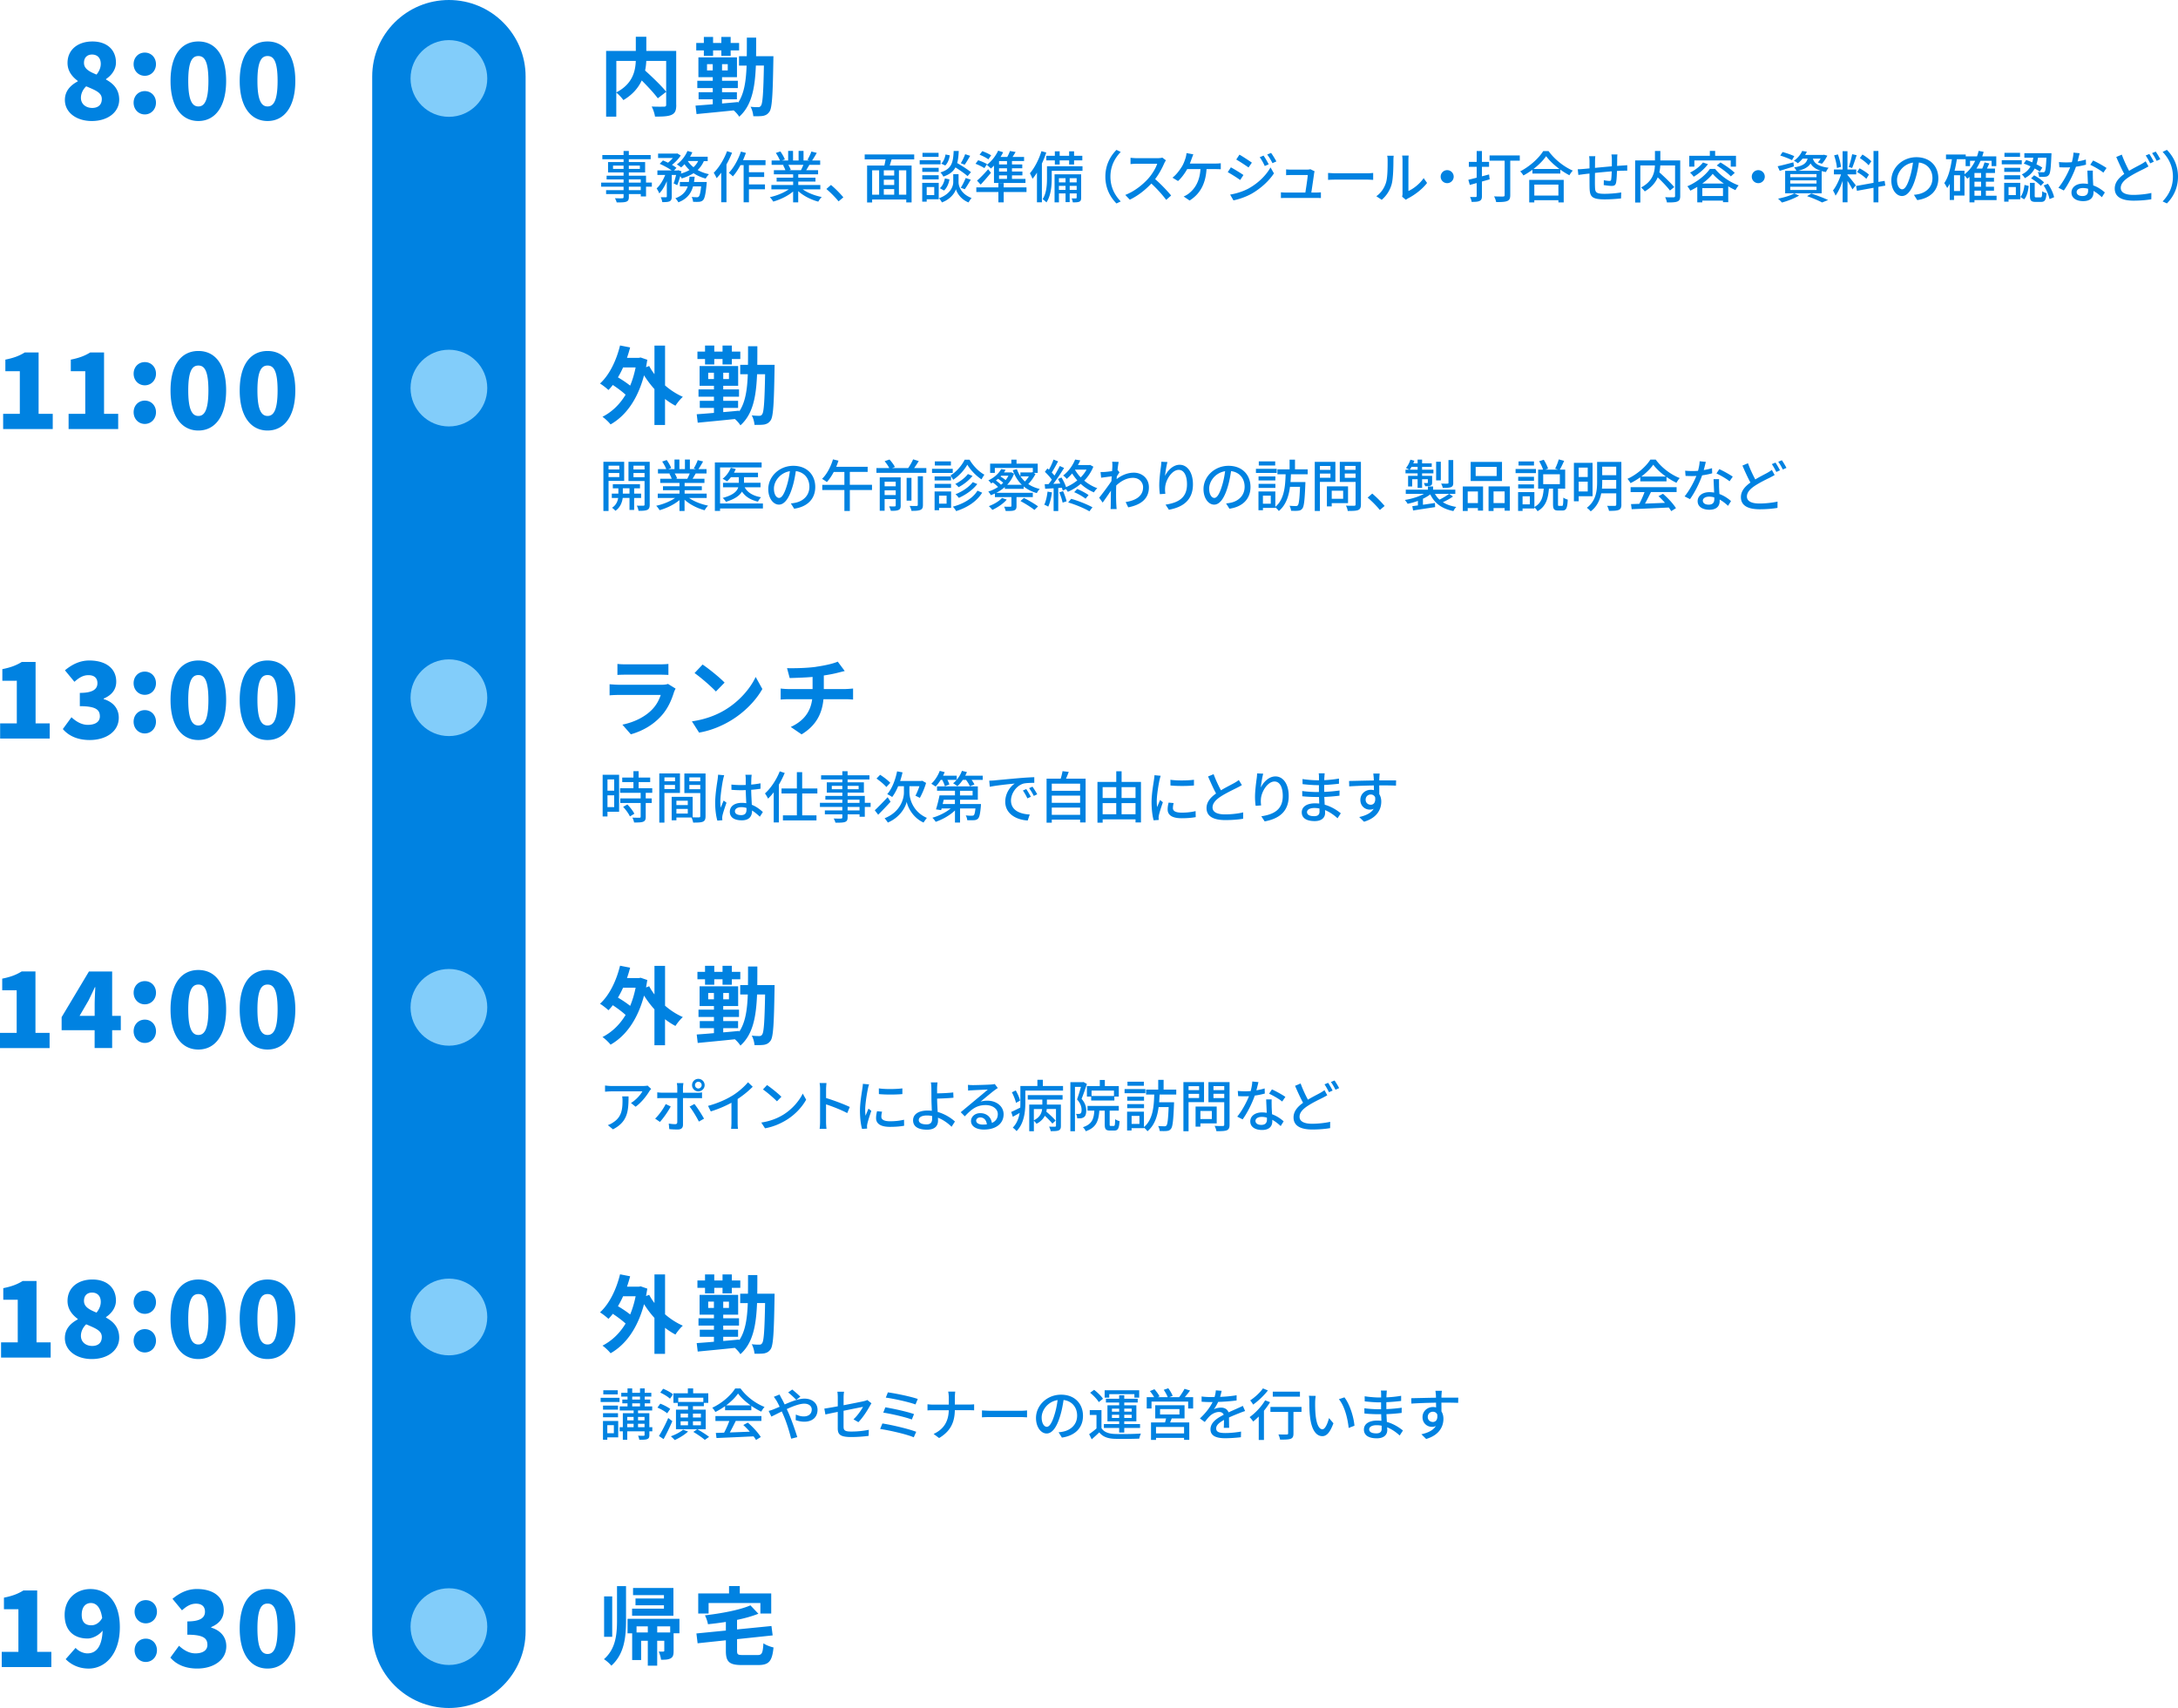
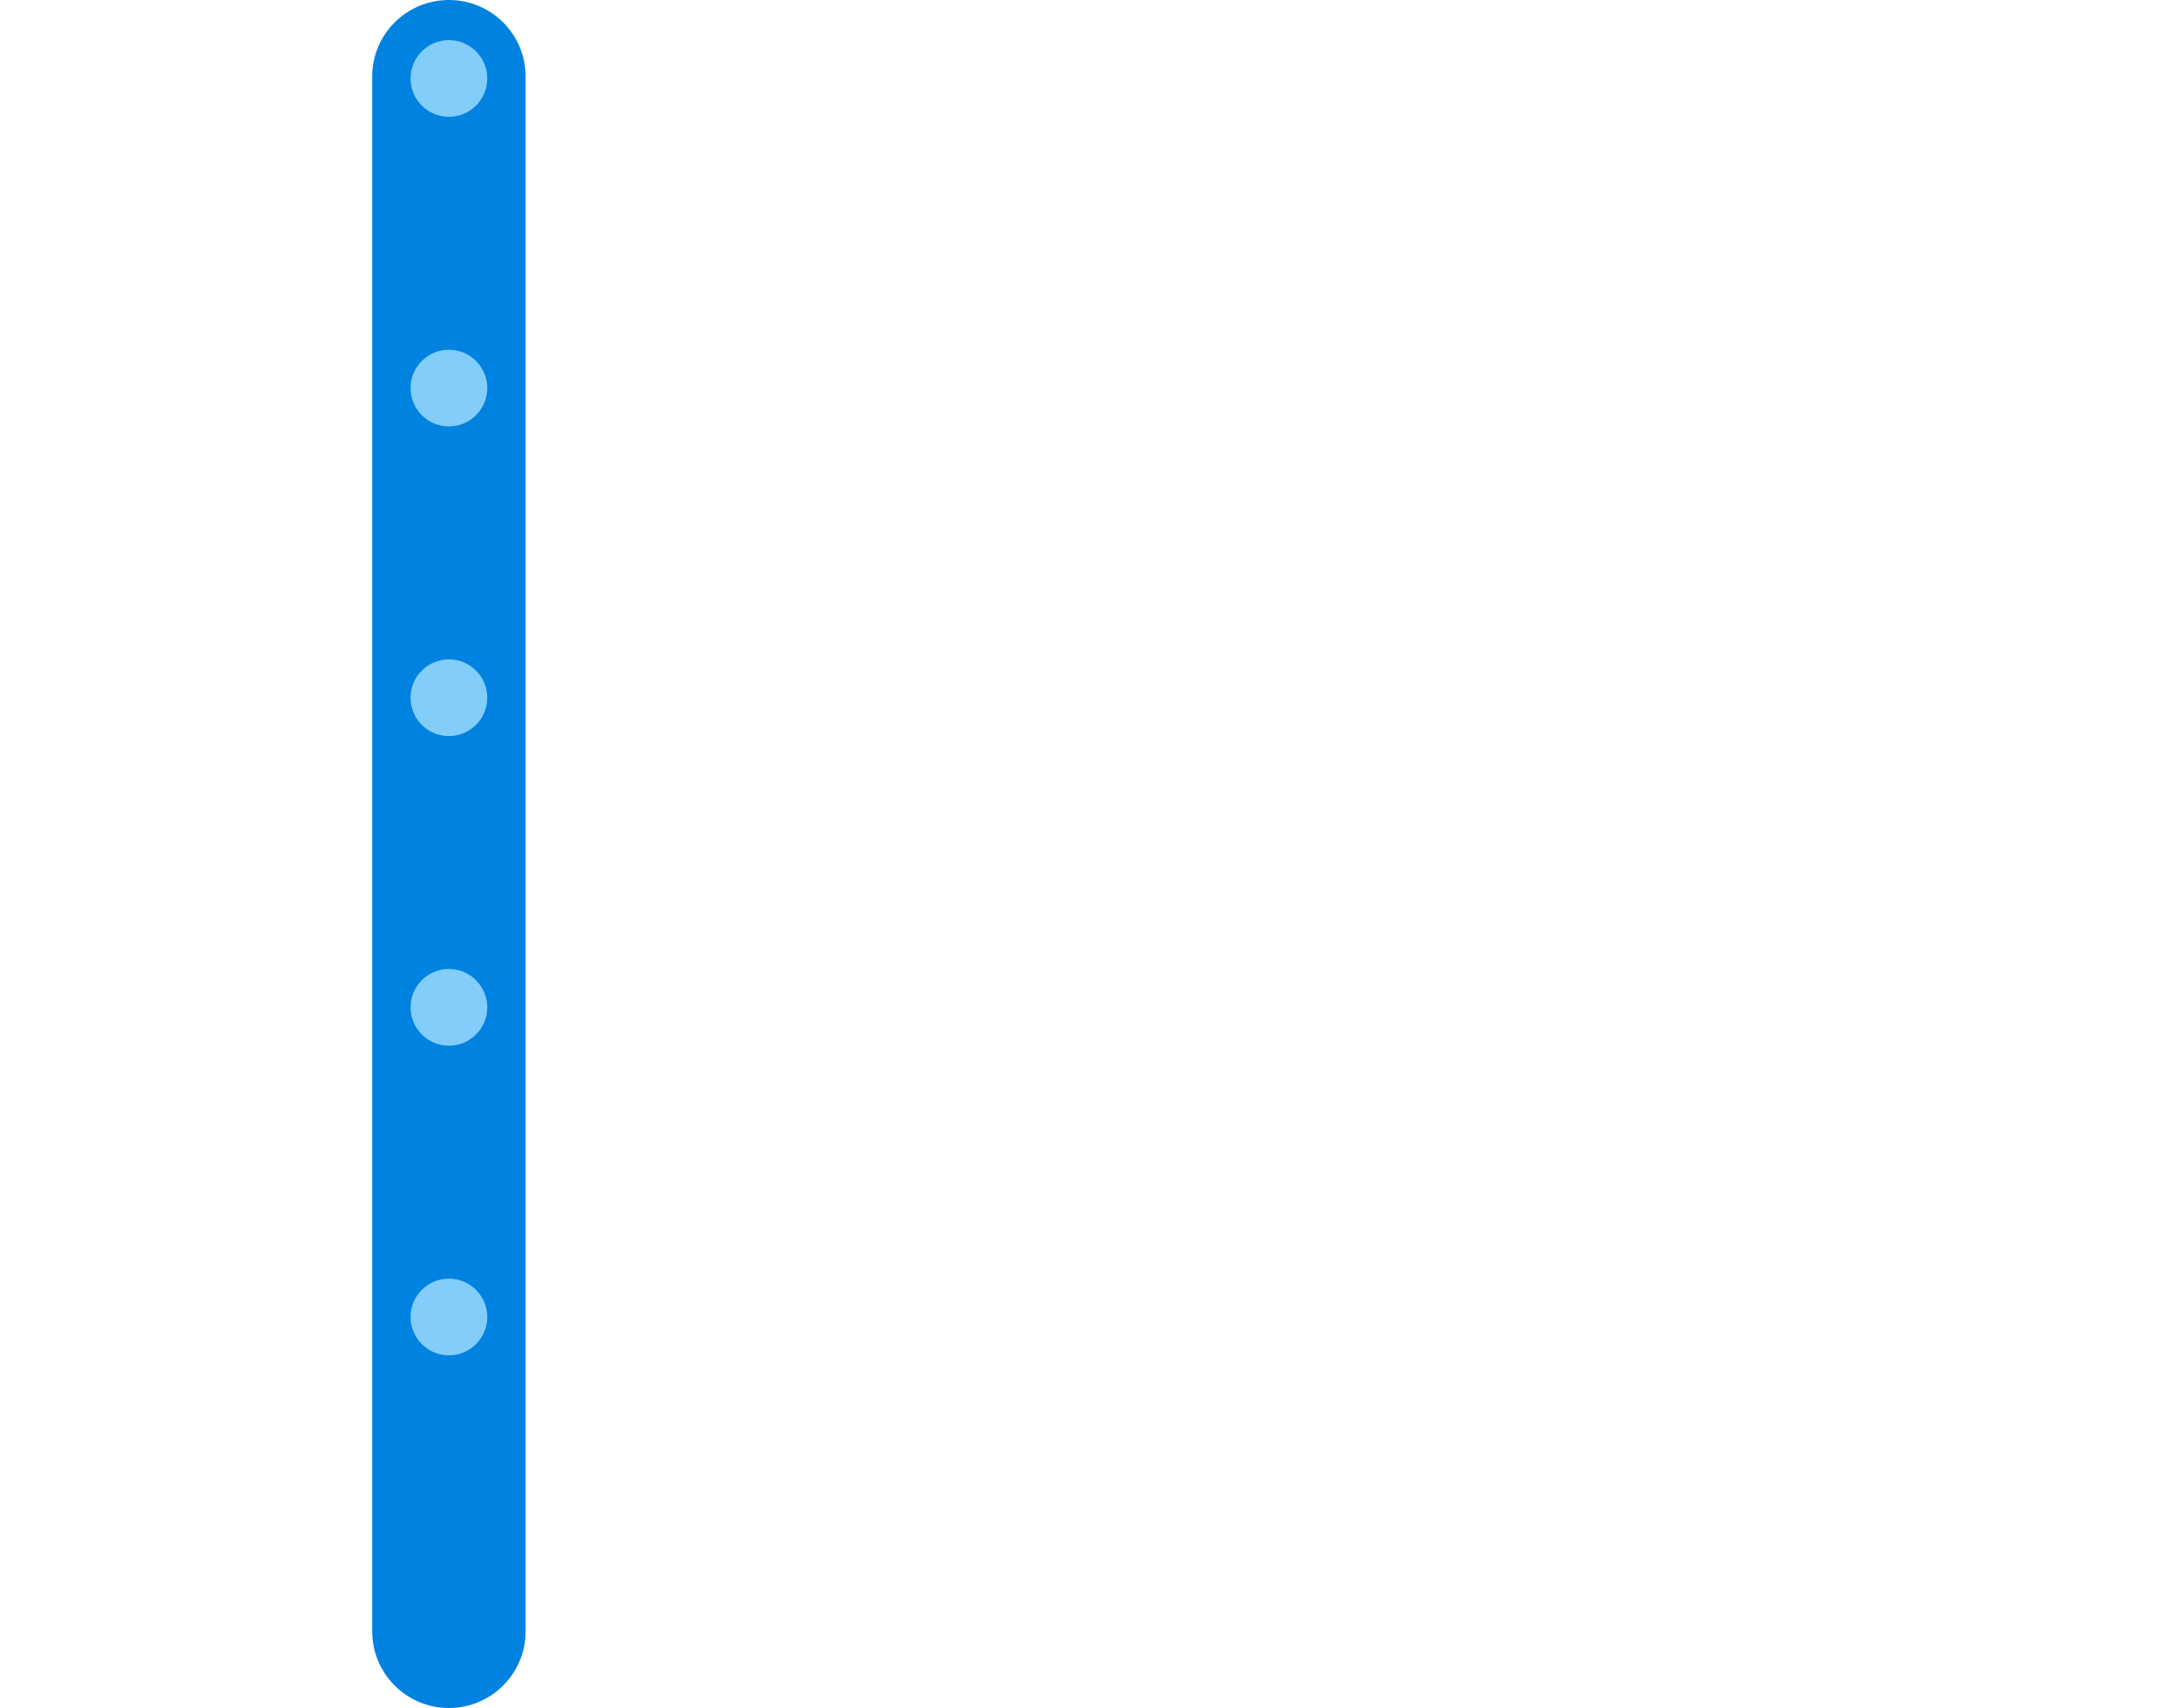
<svg xmlns="http://www.w3.org/2000/svg" id="_レイヤー_2" viewBox="0 0 816.37 640.36">
  <defs>
    <style>.cls-1{fill:#0082e1}.cls-2{fill:#82cdfa}</style>
  </defs>
  <g id="_レイヤー_1-2">
    <path class="cls-1" d="M197.01 611.6c0 15.88-12.87 28.76-28.75 28.76s-28.75-12.88-28.75-28.76V28.68C139.51 12.82 152.4 0 168.26 0s28.75 12.82 28.75 28.68v582.93Z" />
    <circle class="cls-2" cx="168.26" cy="29.42" r="14.38" />
    <circle class="cls-2" cx="168.26" cy="145.5" r="14.38" />
    <circle class="cls-2" cx="168.26" cy="261.59" r="14.38" />
    <circle class="cls-2" cx="168.26" cy="377.67" r="14.38" />
-     <circle class="cls-2" cx="168.26" cy="609.85" r="14.38" />
    <circle class="cls-2" cx="168.26" cy="493.76" r="14.38" />
-     <path class="cls-1" d="M24.32 37.5c0-3.44 2.14-5.54 4.83-7v-.16c-2.25-1.7-3.84-3.8-3.84-6.76 0-4.98 3.92-8.03 9.33-8.03s8.82 3.08 8.82 7.91c0 2.69-1.74 4.86-3.72 6.17v.2c2.77 1.5 4.94 3.72 4.94 7.55 0 4.55-4.11 7.99-10.28 7.99-5.77 0-10.08-3.2-10.08-7.87Zm13.84-.39c0-2.37-2.29-3.24-5.85-4.75-1.15 1.07-1.98 2.65-1.98 4.31 0 2.41 1.94 3.8 4.23 3.8 2.06 0 3.6-1.03 3.6-3.36Zm-.39-13.18c0-2.14-1.23-3.48-3.28-3.48-1.62 0-3.01.95-3.01 3.12s1.86 3.24 4.71 4.39c1.03-1.31 1.58-2.61 1.58-4.03Zm12.31.14c0-2.45 1.74-4.35 4.19-4.35s4.19 1.9 4.19 4.35-1.78 4.35-4.19 4.35-4.19-1.9-4.19-4.35Zm0 14.44c0-2.45 1.74-4.35 4.19-4.35s4.19 1.9 4.19 4.35-1.78 4.39-4.19 4.39-4.19-1.94-4.19-4.39Zm13.84-8.17c0-9.81 4.19-14.79 10.44-14.79s10.4 5.02 10.4 14.79-4.19 15.03-10.4 15.03-10.44-5.22-10.44-15.03Zm14.2 0c0-7.75-1.66-9.33-3.76-9.33s-3.8 1.58-3.8 9.33 1.7 9.57 3.8 9.57 3.76-1.82 3.76-9.57Zm11.73 0c0-9.81 4.19-14.79 10.44-14.79s10.4 5.02 10.4 14.79-4.19 15.03-10.4 15.03-10.44-5.22-10.44-15.03Zm14.2 0c0-7.75-1.66-9.33-3.76-9.33s-3.8 1.58-3.8 9.33 1.7 9.57 3.8 9.57 3.76-1.82 3.76-9.57ZM1.18 155.16h6.25v-15.98H2.01v-4.35c3.16-.63 5.22-1.42 7.28-2.69h5.18v23.02h5.3v5.7H1.18v-5.7Zm24.53 0h6.25v-15.98h-5.42v-4.35c3.16-.63 5.22-1.42 7.28-2.69H39v23.02h5.3v5.7H25.71v-5.7Zm24.38-15.05c0-2.45 1.74-4.35 4.19-4.35s4.19 1.9 4.19 4.35-1.78 4.35-4.19 4.35-4.19-1.9-4.19-4.35Zm0 14.44c0-2.45 1.74-4.35 4.19-4.35s4.19 1.9 4.19 4.35-1.78 4.39-4.19 4.39-4.19-1.94-4.19-4.39Zm13.83-8.17c0-9.81 4.19-14.79 10.44-14.79s10.4 5.02 10.4 14.79-4.19 15.03-10.4 15.03-10.44-5.22-10.44-15.03Zm14.2 0c0-7.75-1.66-9.33-3.76-9.33s-3.8 1.58-3.8 9.33 1.7 9.57 3.8 9.57 3.76-1.82 3.76-9.57Zm11.73 0c0-9.81 4.19-14.79 10.44-14.79s10.4 5.02 10.4 14.79-4.19 15.03-10.4 15.03-10.44-5.22-10.44-15.03Zm14.2 0c0-7.75-1.66-9.33-3.76-9.33s-3.8 1.58-3.8 9.33 1.7 9.57 3.8 9.57 3.76-1.82 3.76-9.57ZM.05 271.2H6.3v-15.98H.88v-4.35c3.16-.63 5.22-1.42 7.28-2.69h5.18v23.02h5.3v5.7H.05v-5.7Zm23.5 2.14 3.24-4.43c1.78 1.66 3.84 2.85 6.13 2.85 2.73 0 4.51-1.11 4.51-3.16 0-2.41-1.34-3.84-7.51-3.84v-4.98c5.02 0 6.6-1.5 6.6-3.64 0-1.94-1.19-3.01-3.36-3.01-1.98 0-3.48.91-5.26 2.49l-3.56-4.31c2.73-2.25 5.66-3.68 9.14-3.68 6.09 0 10.09 2.89 10.09 7.95 0 2.89-1.62 5.02-4.71 6.33v.2c3.24.95 5.66 3.28 5.66 6.96 0 5.38-5.02 8.38-10.88 8.38-4.67 0-7.95-1.62-10.08-4.11Zm26.53-17.19c0-2.45 1.74-4.35 4.19-4.35s4.19 1.9 4.19 4.35-1.78 4.35-4.19 4.35-4.19-1.9-4.19-4.35Zm0 14.44c0-2.45 1.74-4.35 4.19-4.35s4.19 1.9 4.19 4.35-1.78 4.39-4.19 4.39-4.19-1.94-4.19-4.39Zm13.84-8.17c0-9.81 4.19-14.79 10.44-14.79s10.4 5.02 10.4 14.79-4.19 15.03-10.4 15.03-10.44-5.22-10.44-15.03Zm14.2 0c0-7.75-1.66-9.33-3.76-9.33s-3.8 1.58-3.8 9.33 1.7 9.57 3.8 9.57 3.76-1.82 3.76-9.57Zm11.73 0c0-9.81 4.19-14.79 10.44-14.79s10.4 5.02 10.4 14.79-4.19 15.03-10.4 15.03-10.44-5.22-10.44-15.03Zm14.2 0c0-7.75-1.66-9.33-3.76-9.33s-3.8 1.58-3.8 9.33 1.7 9.57 3.8 9.57 3.76-1.82 3.76-9.57ZM.4 503.28h6.25V487.3H1.23v-4.35c3.16-.63 5.22-1.42 7.28-2.69h5.18v23.02h5.3v5.7H.4v-5.7Zm23.92-1.62c0-3.44 2.14-5.54 4.83-7v-.16c-2.25-1.7-3.84-3.8-3.84-6.76 0-4.98 3.92-8.03 9.33-8.03s8.82 3.08 8.82 7.91c0 2.69-1.74 4.86-3.72 6.17v.2c2.77 1.5 4.94 3.72 4.94 7.55 0 4.55-4.11 7.99-10.28 7.99-5.78 0-10.09-3.2-10.09-7.87Zm13.84-.4c0-2.37-2.29-3.24-5.85-4.75-1.15 1.07-1.98 2.65-1.98 4.31 0 2.41 1.94 3.8 4.23 3.8 2.06 0 3.6-1.03 3.6-3.36Zm-.39-13.17c0-2.14-1.23-3.48-3.28-3.48-1.62 0-3.01.95-3.01 3.12s1.86 3.24 4.71 4.39c1.03-1.31 1.58-2.61 1.58-4.03Zm12.32.14c0-2.45 1.74-4.35 4.19-4.35s4.19 1.9 4.19 4.35-1.78 4.35-4.19 4.35-4.19-1.9-4.19-4.35Zm0 14.44c0-2.45 1.74-4.35 4.19-4.35s4.19 1.9 4.19 4.35-1.78 4.39-4.19 4.39-4.19-1.94-4.19-4.39Zm13.83-8.17c0-9.81 4.19-14.79 10.44-14.79s10.4 5.02 10.4 14.79-4.19 15.03-10.4 15.03-10.44-5.22-10.44-15.03Zm14.2 0c0-7.75-1.66-9.33-3.76-9.33s-3.8 1.58-3.8 9.33 1.7 9.57 3.8 9.57 3.76-1.82 3.76-9.57Zm11.73 0c0-9.81 4.19-14.79 10.44-14.79s10.4 5.02 10.4 14.79-4.19 15.03-10.4 15.03-10.44-5.22-10.44-15.03Zm14.2 0c0-7.75-1.66-9.33-3.76-9.33s-3.8 1.58-3.8 9.33 1.7 9.57 3.8 9.57 3.76-1.82 3.76-9.57ZM0 387.24h6.25v-15.98H.83v-4.35c3.16-.63 5.22-1.42 7.28-2.69h5.18v23.02h5.3v5.7H0v-5.7Zm35.48-.99H23.1v-4.9l10.24-17.13h8.7v16.65h3.24v5.38h-3.24v6.68h-6.57v-6.68Zm0-5.38v-4.19c0-1.86.16-4.71.24-6.57h-.16c-.75 1.66-1.54 3.28-2.37 4.98l-3.36 5.77h5.66Zm14.61-8.68c0-2.45 1.74-4.35 4.19-4.35s4.19 1.9 4.19 4.35-1.78 4.35-4.19 4.35-4.19-1.9-4.19-4.35Zm0 14.44c0-2.45 1.74-4.35 4.19-4.35s4.19 1.9 4.19 4.35-1.78 4.39-4.19 4.39-4.19-1.94-4.19-4.39Zm13.83-8.17c0-9.81 4.19-14.79 10.44-14.79s10.4 5.02 10.4 14.79-4.19 15.03-10.4 15.03-10.44-5.22-10.44-15.03Zm14.2 0c0-7.75-1.66-9.33-3.76-9.33s-3.8 1.58-3.8 9.33 1.7 9.57 3.8 9.57 3.76-1.82 3.76-9.57Zm11.73 0c0-9.81 4.19-14.79 10.44-14.79s10.4 5.02 10.4 14.79-4.19 15.03-10.4 15.03-10.44-5.22-10.44-15.03Zm14.2 0c0-7.75-1.66-9.33-3.76-9.33s-3.8 1.58-3.8 9.33 1.7 9.57 3.8 9.57 3.76-1.82 3.76-9.57ZM.65 619.32H6.9v-15.98H1.48v-4.35c3.16-.63 5.22-1.42 7.28-2.69h5.18v23.02h5.3v5.7H.65v-5.7Zm23.97 2.73 3.72-4.23c.95 1.11 2.77 2.06 4.43 2.06 3.04 0 5.42-2.14 5.7-8.54-1.5 1.9-3.96 2.97-5.62 2.97-4.94 0-8.62-2.77-8.62-8.86s4.43-9.69 9.69-9.69c5.58 0 11 4.11 11 14.32s-5.62 15.5-11.67 15.5c-3.92 0-6.8-1.66-8.62-3.52Zm9.61-12.7c1.42 0 3.01-.79 4.07-2.73-.63-4.35-2.45-5.62-4.23-5.62s-3.44 1.23-3.44 4.43c0 2.97 1.58 3.92 3.6 3.92Zm16.22-5.08c0-2.45 1.74-4.35 4.19-4.35s4.19 1.9 4.19 4.35-1.78 4.35-4.19 4.35-4.19-1.9-4.19-4.35Zm0 14.44c0-2.45 1.74-4.35 4.19-4.35s4.19 1.9 4.19 4.35-1.78 4.39-4.19 4.39-4.19-1.94-4.19-4.39Zm13.41 2.75 3.24-4.43c1.78 1.66 3.84 2.85 6.13 2.85 2.73 0 4.51-1.11 4.51-3.16 0-2.41-1.35-3.84-7.52-3.84v-4.98c5.02 0 6.61-1.5 6.61-3.64 0-1.94-1.19-3.01-3.36-3.01-1.98 0-3.48.91-5.26 2.49l-3.56-4.31c2.73-2.25 5.66-3.68 9.14-3.68 6.09 0 10.08 2.89 10.08 7.95 0 2.89-1.62 5.02-4.71 6.33v.2c3.24.95 5.66 3.28 5.66 6.96 0 5.38-5.02 8.38-10.88 8.38-4.67 0-7.95-1.62-10.09-4.11Zm25.99-10.92c0-9.81 4.19-14.79 10.44-14.79s10.4 5.02 10.4 14.79-4.19 15.03-10.4 15.03-10.44-5.22-10.44-15.03Zm14.2 0c0-7.75-1.66-9.33-3.76-9.33s-3.8 1.58-3.8 9.33 1.7 9.57 3.8 9.57 3.76-1.82 3.76-9.57Zm149.43-571.2c0 2.05-.42 3.1-1.76 3.71-1.31.61-3.36.67-6.21.67-.13-1.09-.7-2.78-1.25-3.78 1.89.1 4.03.06 4.64.06.61-.03.8-.19.8-.77v-4.8l-3.14 2.43c-1.28-1.76-3.68-4.35-6.02-6.69-1.25 2.69-3.39 5.31-6.88 7.36-.54-.77-1.73-2.11-2.66-2.82v9.02h-3.81V19.09h11.13v-5.31h3.94v5.31h11.2v20.22Zm-22.46-4.7c6.05-3.14 7.14-7.87 7.29-11.81h-7.29v11.81Zm11.23-11.81c-.06 1.18-.19 2.37-.45 3.62 2.72 2.46 6.14 5.73 7.9 7.94V22.84h-7.46Zm47.65-1.76s-.03 1.22-.03 1.63c-.22 13.12-.48 17.79-1.47 19.2-.7.99-1.38 1.31-2.34 1.54-.93.16-2.27.16-3.71.13-.06-1.06-.45-2.53-1.02-3.55 1.25.16 2.27.16 2.85.16.48 0 .77-.13 1.06-.58.61-.83.9-4.64 1.09-15.01h-3.01c-.35 8.61-1.6 15.01-6.24 19.17-.42-.7-1.31-1.73-2.08-2.37-5.06.54-10.21 1.02-13.92 1.38l-.38-3.17c1.79-.13 4.03-.29 6.46-.51v-1.86h-5.31v-2.66h5.31v-1.54h-5.79v-2.75h5.79v-1.34h-5.38v-7.42h14.46v7.42h-5.6v1.34h5.92v2.75h-5.92v1.54h5.57v2.66h-5.57v1.57c1.98-.16 4-.35 5.98-.54v.32c2.3-3.42 3.01-8.06 3.23-13.98H277v-3.52h2.91c.03-2.18.03-4.48.03-6.98h3.49c0 2.46 0 4.77-.03 6.98h6.5Zm-26.08-2.17h-2.85v-2.78h2.85v-2.27h3.46v2.27h3.1v-2.27h3.49v2.27h3.17v2.78h-3.17v2.05h-3.49V18.9h-3.1v2.05h-3.46V18.9Zm3.33 7.52v-2.37h-2.14v2.37h2.14Zm5.63-2.37h-2.14v2.37h2.14v-2.37Zm-28.45 45.94h-2.18v3.67h-1.97v-.9h-4.47v1.09c0 1.07-.27 1.51-.99 1.78-.71.25-1.81.27-3.57.27-.1-.44-.4-1.15-.67-1.57 1.16.04 2.42.04 2.75.02.38-.02.5-.13.5-.48v-1.11h-6.55v-1.47h6.55v-1.3h-8.4v-1.53h8.4v-1.2h-6.36v-1.39h6.36v-1.24h-5.82v-3.86h5.82V59.7h-7.96v-1.57h7.96V56.6h1.97v1.53h8.19v1.57h-8.19v1.07h6.11v3.86h-6.11v1.24h6.45v2.58h2.18v1.53Zm-10.6-6.65v-1.26h-3.95v1.26h3.95Zm1.97-1.26v1.26h4.14v-1.26h-4.14Zm0 6.38h4.47v-1.2h-4.47v1.2Zm4.47 1.53h-4.47v1.3h4.47v-1.3Zm23.66-9.61a10.26 10.26 0 0 1-2.33 3.36c1.24.71 2.69 1.24 4.24 1.57-.4.38-.96 1.13-1.22 1.64-1.68-.44-3.21-1.11-4.56-2.02-1.28.84-2.79 1.47-4.43 1.97-.11-.23-.32-.55-.55-.86-.36 1.24-.76 2.48-1.15 3.38l-1.34-.67c.34-.82.65-1.99.92-3.15h-1.62v8.06c0 .94-.15 1.47-.78 1.81-.61.27-1.47.31-2.77.31-.06-.52-.32-1.32-.57-1.85.84.04 1.68.04 1.93.02s.34-.06.34-.31v-5.69c-.78 1.81-1.76 3.51-2.83 4.56-.19-.57-.65-1.36-.99-1.87 1.26-1.11 2.46-3.11 3.21-5.04h-2.92v-1.7h5.35c-1.16-.84-2.98-1.83-4.49-2.48l1.22-1.26c.59.23 1.26.52 1.89.84.65-.5 1.28-1.13 1.81-1.76h-5.52v-1.66h6.91l.31-.06 1.26.78c-.78 1.24-2.04 2.54-3.28 3.51.67.38 1.24.78 1.68 1.11l-.9.99h1.3l.29-.1 1.18.42c-.06.27-.13.55-.19.84 1.2-.34 2.27-.78 3.21-1.32-.71-.67-1.34-1.41-1.87-2.2-.42.46-.84.86-1.26 1.22-.38-.31-1.13-.86-1.62-1.11 1.66-1.2 3.15-3.09 3.99-5.06l1.83.5c-.25.57-.54 1.11-.86 1.66h6.61v1.64h-1.45Zm1.08 7.87s-.02.5-.06.78c-.36 3.76-.73 5.38-1.32 6-.42.42-.84.55-1.41.63-.52.04-1.39.04-2.33 0-.04-.55-.25-1.3-.52-1.81.82.08 1.6.1 1.95.1.32 0 .48-.04.67-.23.36-.31.65-1.39.92-3.84h-3.04c-.71 2.58-2.18 4.68-5.5 5.98-.23-.46-.76-1.18-1.15-1.51 2.73-.99 4.01-2.56 4.66-4.47h-2.94v-1.64h3.36c.11-.65.19-1.3.25-1.99h1.93c-.06.69-.15 1.34-.25 1.99h4.79Zm-7.1-7.87c.54.86 1.26 1.62 2.12 2.31.74-.65 1.32-1.43 1.76-2.31h-3.88Zm16.57-3.11c-.57 1.47-1.28 2.98-2.08 4.39v14.17h-1.97V64.74c-.55.76-1.13 1.45-1.72 2.06-.19-.48-.76-1.57-1.09-2.02 2-1.97 3.86-5.04 5-8.1l1.87.59Zm6.34 4.64v2.67h5.71v1.78h-5.71v2.79h6.01v1.83h-6.01v4.87h-1.99V61.91h-1.18c-.88 1.64-1.85 3.11-2.86 4.22-.31-.34-1.07-1.03-1.51-1.32 1.85-1.93 3.53-4.96 4.54-7.98l1.87.5c-.34.9-.69 1.83-1.09 2.71h8.44v1.87h-6.21ZM300.89 71c1.85 1.3 4.56 2.37 7.12 2.86-.44.42-1.01 1.22-1.3 1.74-2.73-.73-5.54-2.14-7.52-3.95v4.22h-1.91V71.8c-1.99 1.68-4.83 3.04-7.45 3.78-.29-.5-.84-1.24-1.28-1.66 2.5-.52 5.23-1.62 7.08-2.92h-6.49v-1.64h8.15v-1.28h-6.19v-1.47h6.19v-1.26h-7.22V63.8h4.3c-.19-.59-.55-1.34-.88-1.91l.5-.08h-4.77v-1.64h3.11c-.31-.82-.94-1.97-1.53-2.83l1.7-.57c.65.9 1.39 2.18 1.68 3l-1.07.4h2.31v-3.59h1.83v3.59h2.08v-3.59h1.85v3.59h2.27l-.8-.25c.5-.84 1.16-2.16 1.47-3.11l2.02.5c-.57 1.03-1.2 2.08-1.74 2.86h3.02v1.64h-4.05c-.4.71-.82 1.41-1.18 1.99h4.45v1.55h-7.43v1.26h6.45v1.47h-6.45v1.28h8.27V71h-6.57Zm-5.4-9.2c.38.61.76 1.36.9 1.87l-.61.13h4.43c.32-.57.65-1.32.92-1.99h-5.65Zm14.26 9.05 1.72-1.51c1.49 1.22 3.44 3.19 4.64 4.64l-1.79 1.51c-1.32-1.62-3.11-3.4-4.58-4.64Zm24.46-11.1c-.25.78-.5 1.6-.71 2.31h8.19V75.9h-2v-1.09H326.9v1.09h-1.89V62.06h6.47c.17-.71.34-1.55.46-2.31h-7.83V57.9h18.56v1.85h-8.46Zm-7.31 13.24h2.62v-9.15h-2.62v9.15Zm8.27-9.15h-3.9v1.97h3.9v-1.97Zm0 3.53h-3.9v1.99h3.9v-1.99Zm-3.9 5.62h3.9v-2.08h-3.9v2.08Zm8.42-9.15h-2.75v9.15h2.75v-9.15Zm12.86-2.23h-7.83v-1.55h7.83v1.55Zm-.69 13.11h-4.51v.88h-1.68v-7.05h6.19v6.17Zm-.02-10.29h-6.15v-1.51h6.15v1.51Zm-6.15 1.28h6.15v1.53h-6.15v-1.53Zm6.11-6.89h-6.03v-1.53h6.03v1.53Zm-4.45 11.3v3.02h2.83v-3.02h-2.83Zm11.94-1.75c0 1.24.78 4.3 4.87 5.86-.34.44-.88 1.2-1.13 1.66-2.96-1.15-4.39-3.7-4.72-4.96-.36 1.28-1.93 3.72-5.25 4.96-.23-.44-.73-1.2-1.11-1.57 4.49-1.6 5.35-4.68 5.35-5.94v-3.07h1.99v3.07Zm-7.01 2.17c.97-.76 1.6-2.2 1.89-3.65l1.72.36c-.27 1.57-.97 3.21-2.04 4.18l-1.58-.88Zm10.39-4.5c-.99-.9-2.83-2.2-4.54-3.28-.82 1.53-2.18 2.65-4.54 3.44-.21-.46-.71-1.18-1.11-1.55 4.3-1.32 4.79-3.76 4.98-8.06h1.91c-.08 1.74-.23 3.25-.59 4.54 1.81 1.05 4.01 2.46 5.17 3.42l-1.28 1.49ZM356 58.23c-.19 1.41-.76 2.94-1.7 3.82l-1.49-.71c.82-.73 1.37-2.12 1.6-3.42l1.6.31Zm4.11 12.16c.65-.97 1.43-2.56 1.85-3.65l1.91.63c-.74 1.26-1.58 2.69-2.25 3.59l-1.51-.57Zm3.53-11.97c-.67 1.2-1.45 2.5-2.06 3.34l-1.45-.57c.59-.92 1.28-2.37 1.64-3.38l1.87.61Zm5.33 4.62c-.74-.52-2.2-1.2-3.32-1.64l.99-1.32c1.09.34 2.58.99 3.34 1.45l-1.01 1.51Zm15.79 8.95h-8.55v3.88h-1.99v-3.88h-8.27v-1.74h8.27v-1.6h1.99v1.6h8.55v1.74Zm-18.54-4.27c1.16-.99 2.77-2.65 4.16-4.26l1.05 1.32a89.556 89.556 0 0 1-3.84 4.43l-1.37-1.49Zm4.24-7.97c-.71-.57-2.14-1.3-3.28-1.74l1.01-1.34c1.13.4 2.56 1.07 3.32 1.57l-1.05 1.51Zm2.12 2.33c-.38.4-.78.78-1.16 1.11-.34-.36-1.09-1.05-1.53-1.39 1.7-1.26 3.3-3.28 4.24-5.31l1.87.59c-.27.59-.61 1.18-.97 1.76h2.52c.4-.73.78-1.6 1.01-2.23l2.12.38c-.38.63-.78 1.28-1.15 1.85h4.32v1.53h-4.54v1.28h3.86v1.43h-3.86v1.24h3.91v1.43h-3.91v1.32h5.06v1.53h-11.8v-6.53Zm4.87-1.7h-2.98v1.28h2.98v-1.28Zm0 2.7h-2.98v1.24h2.98v-1.24Zm0 2.67h-2.98v1.32h2.98v-1.32Zm14.72-8.57c-.46 1.39-1.01 2.79-1.64 4.14v14.53h-1.85V64.72c-.54.86-1.09 1.64-1.68 2.31-.17-.48-.67-1.57-.96-2.06 1.74-2.04 3.36-5.14 4.32-8.29l1.81.5Zm13.58 6.87h-11.53v2.81c0 2.65-.29 6.51-1.99 9.03-.29-.34-1.03-.99-1.43-1.22 1.49-2.27 1.64-5.48 1.64-7.83v-4.51h13.31v1.72Zm-10.37-3.93h-3.19V58.4h3.19v-1.66h1.81v1.66h3.55v-1.66h1.85v1.66h3.09v1.72h-3.09v1.55h-1.85v-1.55h-3.55v1.55h-1.81v-1.55Zm9.87 13.99c0 .78-.13 1.22-.65 1.49-.55.25-1.32.27-2.48.27-.06-.44-.25-1.09-.46-1.49.76.02 1.41.02 1.62 0 .23-.02.29-.08.29-.29v-1.57h-2.62v3.25h-1.55v-3.25h-2.48v3.34h-1.64v-10.5h9.97v8.76Zm-8.34-7.29v1.55h2.48v-1.55h-2.48Zm2.48 4.39v-1.53h-2.48v1.53h2.48Zm1.55-4.39v1.55h2.62v-1.55h-2.62Zm2.63 4.39v-1.53h-2.62v1.53h2.62Zm14.91-15.01 1.6.76c-2.29 2.39-3.86 5.42-3.86 9.28s1.57 6.89 3.86 9.28l-1.6.76c-2.39-2.41-4.16-5.77-4.16-10.04s1.76-7.62 4.16-10.04Zm17.93 4.97c-.74 1.72-1.97 4.09-3.44 5.98 2.16 1.85 4.7 4.56 6 6.15l-1.85 1.64c-1.39-1.89-3.49-4.2-5.56-6.13-2.25 2.39-5.08 4.64-8.08 6.05l-1.7-1.78c3.4-1.3 6.55-3.82 8.63-6.15 1.43-1.6 2.83-3.91 3.34-5.54h-7.71c-.82 0-1.95.1-2.29.13v-2.37c.42.06 1.64.15 2.29.15h7.79c.78 0 1.47-.08 1.83-.21l1.36 1.01c-.15.21-.46.73-.61 1.09Zm10.27-1.7c-.19.52-.42 1.18-.69 1.85h9.53c.52 0 1.43-.02 2.06-.13v2.27c-.71-.04-1.57-.06-2.06-.06h-3.28c-.36 5.82-2.65 9.45-6.34 11.78l-2.23-1.51c.65-.27 1.34-.67 1.83-1.05 2.12-1.62 4.16-4.3 4.47-9.22h-4.98c-.86 1.55-2.21 3.42-3.44 4.47l-2.08-1.26c1.49-1.09 2.94-3.15 3.7-4.43.57-1.03.94-2.1 1.2-2.92.19-.61.32-1.28.36-1.87l2.56.48c-.21.5-.44 1.15-.61 1.6Zm19.39 6.15-1.22 1.87c-1.09-.8-3.34-2.23-4.66-2.94l1.18-1.81c1.32.71 3.72 2.18 4.7 2.88Zm2.12 4.94c3.51-1.99 6.36-4.81 8.04-7.79l1.28 2.23c-1.89 2.86-4.81 5.54-8.21 7.54-2.12 1.22-5.06 2.23-6.97 2.58l-1.24-2.16c2.33-.4 4.89-1.18 7.1-2.39Zm1.05-9.58-1.26 1.81c-1.07-.78-3.32-2.25-4.6-2.98l1.2-1.83c1.3.73 3.65 2.29 4.66 3Zm6.3.63-1.47.63c-.55-1.2-1.15-2.29-1.89-3.3l1.43-.61c.57.82 1.45 2.29 1.93 3.28Zm2.88-1.09-1.47.65c-.59-1.2-1.24-2.25-1.97-3.23l1.45-.61c.59.78 1.47 2.23 1.99 3.19Zm14.15 4.45c-.17 1.34-.76 5.27-1.05 7.22h1.76c.48 0 1.34-.04 1.83-.08v2.14c-.4-.02-1.28-.04-1.78-.04h-11.32c-.69 0-1.18.02-1.89.04v-2.16c.54.06 1.22.1 1.89.1h7.27c.29-1.78.84-5.4.9-6.57h-6.24c-.63 0-1.3.04-1.87.06V63.5c.52.06 1.32.1 1.85.1h5.96c.38 0 1.05-.06 1.26-.17l1.6.78c-.06.23-.13.55-.17.76Zm8.36 0h11.42c1.01 0 1.83-.08 2.35-.13v2.6c-.46-.02-1.43-.1-2.35-.1h-11.42c-1.16 0-2.42.04-3.13.1v-2.6c.69.04 1.99.13 3.13.13Zm18.58 3.49c.61-1.87.61-5.96.61-8.38 0-.71-.04-1.22-.17-1.7h2.44c-.02.17-.1.94-.1 1.68 0 2.39-.08 6.87-.65 8.97a11.76 11.76 0 0 1-3.74 5.88l-2.02-1.34c1.83-1.26 3.02-3.17 3.63-5.1Zm6.19 3.97V60c0-.86-.13-1.55-.13-1.68h2.44c-.02.13-.1.82-.1 1.68v11.61c1.83-.82 4.2-2.6 5.71-4.83l1.28 1.81c-1.78 2.37-4.75 4.58-7.16 5.79-.38.21-.63.4-.8.52l-1.38-1.15c.08-.36.15-.84.15-1.32Zm19.18-6.2c0 1.34-1.09 2.44-2.44 2.44S540 67.58 540 66.23s1.09-2.44 2.44-2.44 2.44 1.09 2.44 2.44Zm13.49 1.01-2.9.82v5.42c0 1.01-.23 1.53-.84 1.83-.65.34-1.55.38-3.02.38-.06-.5-.34-1.32-.59-1.85.92.04 1.83.04 2.08.02.29 0 .4-.1.4-.4v-4.83l-2.58.71-.55-1.93c.88-.21 1.95-.48 3.13-.8v-4.07h-2.94v-1.85h2.94v-4.07h1.97v4.07h2.67v1.85h-2.67v3.57l2.67-.71.23 1.85Zm11.28-7.01h-3.57v12.93c0 1.24-.29 1.87-1.13 2.2-.84.36-2.18.4-4.14.4-.1-.59-.48-1.55-.78-2.14 1.41.08 2.94.06 3.4.06.4-.02.55-.15.55-.52V60.23h-5.65v-1.95h11.32v1.95Zm10.79-3.59c2.25 3.13 5.79 5.9 9.09 7.33-.48.48-.95 1.15-1.28 1.74-1.11-.59-2.29-1.3-3.4-2.12v1.49h-10.46v-1.43c-1.07.8-2.23 1.51-3.38 2.14-.23-.46-.8-1.15-1.2-1.55 3.59-1.83 7.03-4.98 8.63-7.6h1.99Zm-7.25 10.81h12.93v8.44h-1.99v-.82h-9.03v.82h-1.91v-8.44Zm11.3-4.11c-1.97-1.47-3.78-3.17-4.96-4.79-1.07 1.55-2.75 3.28-4.72 4.79h9.68Zm-9.39 5.87v4.12h9.03v-4.12h-9.03Zm31.07-9.65c-.02.9-.02 1.81-.04 2.65.71-.06 1.41-.1 1.99-.15.55-.02 1.26-.08 1.81-.13v2.06c-.36-.02-1.28 0-1.83.02-.55 0-1.24.04-2.02.08-.04 1.6-.13 3.38-.32 4.33-.21 1.01-.69 1.28-1.7 1.28-.76 0-2.31-.21-2.94-.31l.04-1.83c.69.15 1.57.27 2.02.27.48 0 .69-.08.73-.55.11-.63.17-1.85.21-3.04-2.04.17-4.33.38-6.28.59-.02 2.06-.04 4.14 0 5 .06 2.16.15 2.83 3.57 2.83 2.18 0 4.81-.25 6.26-.52l-.06 2.25c-1.41.17-3.99.36-6.07.36-5.1 0-5.65-1.13-5.73-4.6-.02-.9-.02-3.07-.02-5.08-.78.08-1.43.15-1.89.21-.65.08-1.74.23-2.29.31l-.23-2.14c.63 0 1.49-.04 2.37-.13.46-.04 1.16-.1 2.04-.19v-2.56c0-.73-.04-1.34-.15-2.02h2.33c-.06.57-.11 1.15-.11 1.91 0 .59 0 1.47-.02 2.48 1.93-.19 4.22-.4 6.32-.59v-2.73c0-.48-.08-1.34-.15-1.72h2.25c-.06.34-.1 1.15-.1 1.66Zm23.62 13.92c0 1.15-.27 1.74-1.05 2.06-.78.34-2.08.36-3.93.36-.08-.55-.4-1.45-.67-1.97 1.37.06 2.79.06 3.19.04.4-.02.53-.13.53-.5V62.03h-5.54c-.04.82-.15 1.68-.34 2.58 1.93 1.74 4.35 4.05 5.56 5.54l-1.6 1.28c-.97-1.28-2.83-3.25-4.58-4.93-.82 1.91-2.29 3.76-4.87 5.27-.25-.42-.92-1.11-1.38-1.47 4.37-2.31 5.08-5.58 5.19-8.27h-5.46v13.9h-1.95V60.14h7.43v-3.53h2.02v3.53h7.45v13.35Zm13.09-10.14c2.21 2.71 5.63 5.02 8.82 6.17-.46.5-.9 1.22-1.22 1.78-.86-.4-1.79-.88-2.69-1.43v5.94h-1.97v-.59h-7.75v.65h-1.89v-5.79c-.84.5-1.74.99-2.62 1.41-.23-.46-.71-1.22-1.11-1.64 3.49-1.47 6.87-4.2 8.46-6.51h1.97Zm-7.79-.87h-1.91V58.4h7.71v-1.81h1.99v1.81h7.81v4.07h-1.97v-2.31h-13.63v2.31Zm5.1-.92c-1.34 1.83-3.44 3.59-5.35 4.7-.27-.42-.97-1.2-1.37-1.55 1.83-.88 3.74-2.31 4.85-3.78l1.87.63Zm5.96 7.27c-1.66-1.15-3.17-2.44-4.18-3.65-.9 1.18-2.29 2.48-3.93 3.65h8.1Zm-.33 4.68v-2.96h-7.75v2.96h7.75Zm-.95-12.6c1.83 1.09 4.2 2.73 5.35 3.91l-1.45 1.32c-1.09-1.18-3.4-2.92-5.29-4.09l1.39-1.13Zm16.62 5.33c0 1.34-1.09 2.44-2.44 2.44s-2.44-1.09-2.44-2.44 1.09-2.44 2.44-2.44 2.44 1.09 2.44 2.44Zm10.92-3.84c-1.83.61-3.78 1.18-5.33 1.66l-.78-1.72c1.53-.31 3.76-.9 5.92-1.47l.19 1.53Zm1.93 10.94c-1.7 1.03-4.32 2.04-6.42 2.6-.34-.38-1.03-1.11-1.47-1.45 2.16-.42 4.66-1.15 6.11-1.97l1.78.82Zm-2.66-13.29c-.99-.52-2.92-1.28-4.39-1.72l.86-1.32c1.43.36 3.38 1.05 4.39 1.55l-.86 1.49Zm3.97-.57c-.5.63-1.09 1.22-1.79 1.74-.36-.34-1.01-.76-1.47-.94 1.55-1.05 2.58-2.46 3.11-3.67l1.76.27c-.19.4-.4.8-.65 1.2h6.74l.29-.06 1.3.34c-.55 1.09-1.32 2.31-2.04 3.04l-1.53-.48c.36-.38.71-.9 1.05-1.43h-2.9c.46 1.51 1.64 2.86 5.9 3.42-.36.38-.82 1.11-.99 1.6-.59-.1-1.13-.23-1.62-.36v8.34h-13.69v-8.44h4.22c-.19-.42-.57-.99-.86-1.28 3.38-.55 4.58-1.55 5.06-3.28h-1.91Zm5.23 5.8h-9.85v1.18h9.85v-1.18Zm0 2.35h-9.85v1.2h9.85v-1.2Zm0 2.39h-9.85v1.22h9.85v-1.22Zm1.61-5.98c-2.1-.65-3.19-1.64-3.84-2.75-.8 1.28-2.18 2.16-4.68 2.75h8.52Zm-3.55 8.52c2.25.76 4.77 1.72 6.28 2.44l-2.25.92c-1.24-.67-3.44-1.62-5.63-2.37l1.6-.99Zm13.56-6.93c.63.67 2.65 3.23 3.09 3.86l-1.24 1.53c-.36-.76-1.16-2.08-1.85-3.19v8.02h-1.83V67.8c-.71 2.1-1.68 4.24-2.67 5.56-.17-.57-.63-1.43-.95-1.95 1.13-1.39 2.33-3.88 3.02-6.03h-2.67v-1.83h3.25v-6.87h1.83v6.87h3.28v1.83h-3.28v.23ZM688.53 63c-.08-1.28-.53-3.25-1.05-4.75l1.41-.36c.57 1.47 1.01 3.4 1.16 4.68l-1.51.42Zm7.39-4.81c-.53 1.64-1.18 3.59-1.7 4.81l-1.26-.4c.46-1.28 1.01-3.36 1.28-4.79l1.68.38Zm8.15 11.89v5.79h-1.83v-5.46l-6.21 1.13-.32-1.81 6.53-1.18V56.6h1.83v11.61l2.33-.4.27 1.78-2.6.46Zm-4.52-3.03c-.74-.78-2.23-1.87-3.46-2.54l.92-1.41c1.22.65 2.77 1.64 3.51 2.37l-.97 1.57Zm.84-5.08c-.65-.82-2.08-1.95-3.28-2.71l.99-1.32c1.18.71 2.62 1.76 3.32 2.54l-1.03 1.49Zm18.23 13.04-1.24-1.97c.71-.06 1.34-.17 1.87-.29 2.69-.61 5.08-2.58 5.08-5.96 0-3.04-1.85-5.46-5.08-5.86-.29 1.89-.65 3.93-1.26 5.9-1.26 4.28-3 6.66-5.08 6.66s-3.99-2.31-3.99-5.82c0-4.7 4.12-8.73 9.39-8.73s8.23 3.53 8.23 7.92-2.81 7.43-7.92 8.17Zm-5.64-4.03c.95 0 1.93-1.36 2.9-4.6.52-1.66.9-3.57 1.16-5.42-3.78.61-5.98 3.88-5.98 6.49 0 2.41 1.03 3.53 1.93 3.53Zm35.39 4.03h-8.29v.86h-1.87v-9.55c-.27.25-.54.48-.82.69-.19-.29-.67-.82-1.05-1.2v7.52h-3.93v1.64h-1.6v-6.05c-.29.57-.61 1.09-.96 1.57-.21-.44-.76-1.41-1.09-1.85 1.51-2.14 2.35-5.42 2.86-8.94h-2.21v-1.76h7.39v.69h4.24c.23-.67.44-1.34.61-2.06l1.87.36c-.15.59-.34 1.15-.53 1.7h5.27v3.65h-1.76v-1.99h-4.14c-.44 1.05-.97 2.02-1.55 2.92h2.18c.36-.76.67-1.66.86-2.33l1.81.4c-.29.65-.61 1.32-.92 1.93h3.04v1.64h-3.42v1.81h3.04v1.47h-3.04v1.89h3.04v1.47h-3.04v1.91h4.01v1.62Zm-13.69-9.3h-2.27v5.92h2.27v-5.92Zm1.66-.38c1.68-1.24 3.02-2.98 4.01-5.04h-1.93v1.99h-1.66V59.7h-3.28c-.23 1.47-.5 2.94-.86 4.3h3.72v1.32Zm6.22-.48h-2.48v1.81h2.48v-1.81Zm0 3.27h-2.48v1.89h2.48v-1.89Zm-2.48 5.27h2.48v-1.91h-2.48v1.91Zm17.73-11.78h-7.5v-1.55h7.5v1.55Zm-.56 13.11h-4.39v.88h-1.64v-7.05h6.03v6.17Zm-.02-10.29h-5.98v-1.51h5.98v1.51Zm-5.99 1.28h5.98v1.53h-5.98v-1.53Zm5.92-6.89h-5.84v-1.53h5.84v1.53Zm-4.3 11.3v3.02h2.73v-3.02h-2.73Zm4.43 3.71c.92-1.03 1.34-2.81 1.55-4.51l1.57.4c-.21 1.85-.63 3.82-1.7 5.02l-1.43-.9ZM759.47 60c.74.23 1.49.52 2.27.86.17-.57.29-1.15.4-1.74h-3.36v-1.68h10.16s0 .55-.02.78c-.21 4.85-.4 6.72-.95 7.35-.36.46-.73.63-1.32.69-.48.06-1.41.06-2.35.02-.02-.55-.21-1.3-.5-1.78.86.08 1.64.08 1.95.08.31.02.5-.02.67-.23.27-.36.48-1.7.63-5.23h-3.15c-.13.84-.32 1.68-.59 2.48.86.42 1.64.86 2.2 1.24l-.94 1.51c-.5-.38-1.18-.78-1.91-1.18-.76 1.43-1.91 2.71-3.72 3.63-.21-.44-.71-1.09-1.13-1.41 1.62-.73 2.62-1.81 3.28-3.02-.84-.4-1.72-.76-2.54-1.03l.92-1.34Zm5.36 14c.5 0 .59-.27.65-2.31.34.31 1.11.61 1.62.73-.19 2.6-.67 3.28-2.06 3.28h-2.06c-1.7 0-2.1-.55-2.1-2.29v-4.85h1.78v4.83c0 .52.08.61.61.61h1.55Zm-2.4-8.27c1.32.69 2.96 1.81 3.72 2.67l-1.22 1.28c-.74-.86-2.31-2.04-3.63-2.81l1.13-1.13Zm5.17 3.17c1.11 1.55 2.04 3.61 2.33 5.04l-1.72.71c-.25-1.41-1.16-3.55-2.2-5.12l1.6-.63Zm11.14-8.38c1.07-.17 2.12-.4 3.09-.71l.06 1.93c-1.05.29-2.35.57-3.76.76-1.03 2.96-2.86 6.61-4.56 8.92l-2.02-1.03c1.72-2.06 3.46-5.29 4.41-7.66-.52.02-1.03.04-1.53.04-.8 0-1.68-.02-2.52-.06l-.15-1.95c.82.08 1.83.13 2.67.13.69 0 1.43-.02 2.16-.08.31-1.18.57-2.48.61-3.59l2.31.23c-.17.73-.46 1.91-.78 3.09Zm5.71 5.88c.02.69.08 1.91.15 3.11 1.81.65 3.28 1.7 4.35 2.65l-1.11 1.78c-.82-.76-1.89-1.66-3.15-2.35v.59c0 1.78-1.07 3.23-3.84 3.23-2.44 0-4.41-1.05-4.41-3.23 0-1.97 1.78-3.36 4.39-3.36.63 0 1.22.06 1.78.15-.06-1.66-.17-3.63-.21-5.02h2.06c-.04.88-.02 1.62 0 2.46Zm-3.89 7.1c1.6 0 2.12-.88 2.12-2.02 0-.19 0-.44-.02-.71-.61-.17-1.26-.27-1.95-.27-1.39 0-2.33.63-2.33 1.49s.76 1.51 2.18 1.51Zm2.92-11.7 1.07-1.62c1.51.67 3.99 2.06 5.04 2.81l-1.2 1.74c-1.15-.97-3.48-2.29-4.91-2.94Zm14.56 2.25c1.72-1.05 3.44-1.89 4.51-2.48.69-.4 1.22-.71 1.7-1.11l1.05 1.93c-.55.34-1.13.63-1.81.99-1.39.69-3.57 1.72-5.56 3.02-1.85 1.22-3.02 2.52-3.02 4.05 0 1.66 1.57 2.62 4.7 2.62 2.22 0 5.04-.31 6.78-.73l-.02 2.37c-1.68.29-4.01.52-6.68.52-4.05 0-7.03-1.18-7.03-4.54 0-2.23 1.43-3.95 3.57-5.48-.97-1.76-2.04-4.12-3-6.36l2.08-.88c.82 2.27 1.85 4.41 2.73 6.07Zm9.26-3.42-1.36.61c-.42-.86-1.11-2.12-1.68-2.94l1.36-.57c.53.78 1.28 2.08 1.68 2.9Zm2.43-.93-1.36.61c-.44-.9-1.13-2.12-1.72-2.9l1.37-.57c.54.78 1.34 2.1 1.72 2.86Zm2.48 16.57-1.6-.76c2.29-2.39 3.86-5.42 3.86-9.28s-1.58-6.89-3.86-9.28l1.6-.76c2.39 2.41 4.16 5.77 4.16 10.04s-1.76 7.62-4.16 10.04Zm-562.95 68.22c2.05 1.79 4.35 3.26 6.69 4.29-.93.8-2.14 2.34-2.78 3.33a26.48 26.48 0 0 1-3.9-2.53v9.76h-3.97v-13.47c-1.44-1.57-2.75-3.33-3.9-5.15-2.4 9.06-6.85 15.17-12.54 18.4-.64-.83-2.11-2.24-3.04-2.85 3.52-1.82 6.43-4.58 8.67-8.29-1.25-1.15-3.1-2.53-4.8-3.65-.51.7-1.06 1.31-1.63 1.89-.67-.64-2.24-1.89-3.17-2.43 3.52-3.2 6.11-8.54 7.52-14.27l3.78.74c-.35 1.34-.74 2.62-1.18 3.9h4.45l.67-.13 2.5.86c-.16.96-.32 1.89-.48 2.78l1.18-.45c.54 1.02 1.22 2.08 1.98 3.07v-10.72h3.97v14.91Zm-15.72-6.72a35 35 0 0 1-1.92 3.71c1.6.93 3.3 2.08 4.58 3.1.86-2.05 1.54-4.32 2.05-6.82h-4.7Zm56.81-.99s-.03 1.22-.03 1.63c-.22 13.12-.48 17.79-1.47 19.2-.7.99-1.38 1.31-2.34 1.54-.93.16-2.27.16-3.71.13-.06-1.06-.45-2.53-1.02-3.55 1.25.16 2.27.16 2.85.16.48 0 .77-.13 1.06-.58.61-.83.9-4.64 1.09-15.01h-3.01c-.35 8.61-1.6 15.01-6.24 19.17-.42-.7-1.31-1.73-2.08-2.37-5.06.54-10.21 1.02-13.92 1.38l-.38-3.17c1.79-.13 4.03-.29 6.46-.51v-1.86h-5.31v-2.66h5.31v-1.54h-5.79v-2.75h5.79v-1.34h-5.38v-7.42h14.46v7.42h-5.6v1.34h5.92v2.75h-5.92v1.54h5.57v2.66h-5.57v1.57c1.98-.16 4-.35 5.98-.54v.32c2.3-3.42 3.01-8.06 3.23-13.98h-2.85v-3.52h2.91c.03-2.18.03-4.48.03-6.98h3.49c0 2.46 0 4.77-.03 6.98h6.5Zm-26.08-2.18h-2.85v-2.78h2.85v-2.27h3.46v2.27h3.1v-2.27h3.49v2.27h3.17v2.78h-3.17v2.05h-3.49v-2.05h-3.1v2.05h-3.46v-2.05Zm3.33 7.52v-2.37h-2.14v2.37h2.14Zm5.63-2.37h-2.14v2.37h2.14v-2.37ZM228.1 180.3v11.27h-1.93v-18.43h7.79v7.16h-5.86Zm0-5.71V176h4.03v-1.41h-4.03Zm4.03 4.28v-1.53h-4.03v1.53h4.03Zm5.56 7.81v4.51h-1.74v-4.51h-2.54c-.17 1.41-.84 3.55-2.75 4.83-.27-.36-.86-.88-1.26-1.15 1.55-.94 2.14-2.52 2.31-3.67h-2.39v-1.62h2.46v-1.99h-2.08v-1.55h10.18v1.55h-2.18v1.99h2.6v1.62h-2.6Zm-1.74-1.62v-1.99h-2.5v1.99h2.5Zm7.58 4.12c0 1.07-.21 1.64-.9 1.97-.67.31-1.72.38-3.3.36-.06-.52-.34-1.41-.63-1.93 1.07.02 2.14.02 2.48.02.31-.02.42-.13.42-.44v-8.82h-6.03v-7.2h7.96v16.04Zm-6.09-14.59V176h4.16v-1.41h-4.16Zm4.16 4.32v-1.57h-4.16v1.57h4.16Zm16.69 7.79c1.85 1.3 4.56 2.37 7.12 2.86-.44.42-1.01 1.22-1.3 1.74-2.73-.73-5.54-2.14-7.52-3.95v4.22h-1.91v-4.07c-1.99 1.68-4.83 3.04-7.45 3.78-.29-.5-.84-1.24-1.28-1.66 2.5-.52 5.23-1.62 7.08-2.92h-6.49v-1.64h8.15v-1.28h-6.19v-1.47h6.19v-1.26h-7.22v-1.55h4.3c-.19-.59-.55-1.34-.88-1.91l.5-.08h-4.77v-1.64h3.11c-.31-.82-.94-1.97-1.53-2.83l1.7-.57c.65.9 1.39 2.18 1.68 3l-1.07.4h2.31v-3.59h1.83v3.59h2.08v-3.59h1.85v3.59h2.27l-.8-.25c.5-.84 1.16-2.16 1.47-3.11l2.02.5c-.57 1.03-1.2 2.08-1.74 2.86h3.02v1.64h-4.05c-.4.71-.82 1.41-1.18 1.99h4.45v1.55h-7.43v1.26h6.45v1.47h-6.45v1.28h8.27v1.64h-6.57Zm-5.4-9.19c.38.61.76 1.36.9 1.87l-.61.13h4.43c.32-.57.65-1.32.92-1.99h-5.65Zm33.07 13.12H269.9v.92h-1.95v-18.18h17.53v1.87H269.9v13.52h16.06v1.87Zm-6.84-7.94c1.09 1.99 3.21 3.25 6.15 3.74-.4.4-.92 1.11-1.16 1.64-2.75-.61-4.7-1.85-6-3.76-.86 1.45-2.62 2.81-6.01 3.82-.25-.42-.8-1.09-1.22-1.45 3.99-1.05 5.4-2.52 5.84-3.99h-5.71v-1.68h5.92v-2.1h-2.96c-.46.59-.97 1.13-1.47 1.57-.38-.29-1.18-.76-1.64-.99 1.32-.99 2.46-2.54 3.07-4.12l1.85.46c-.19.48-.42.94-.67 1.39h9.01v1.68h-5.25v2.1h6.19v1.68h-5.94Zm18.55 8.02-1.24-1.97c.71-.06 1.34-.17 1.87-.29 2.69-.61 5.08-2.58 5.08-5.96 0-3.04-1.85-5.46-5.08-5.86-.29 1.89-.65 3.93-1.26 5.9-1.26 4.28-3 6.66-5.08 6.66s-3.99-2.31-3.99-5.82c0-4.7 4.12-8.73 9.38-8.73s8.23 3.53 8.23 7.92-2.81 7.43-7.92 8.17Zm-5.65-4.03c.94 0 1.93-1.36 2.9-4.6.53-1.66.9-3.57 1.15-5.42-3.78.61-5.98 3.88-5.98 6.49 0 2.41 1.03 3.53 1.93 3.53Zm34.83-2.96h-8.31v7.85h-2.04v-7.85h-8.29v-1.95h8.29v-4.83h-3.99c-.76 1.47-1.66 2.79-2.58 3.8-.4-.34-1.3-.92-1.8-1.2 1.76-1.7 3.25-4.47 4.09-7.31l2.06.48c-.25.78-.52 1.55-.84 2.29h11.78v1.93h-6.68v4.83h8.31v1.95Zm20.37-8.23v1.78h-18.71v-1.78h4.81c-.36-.76-1.09-1.81-1.74-2.58l1.83-.63c.78.84 1.66 2.02 2.02 2.81l-1.07.4h6.05c.69-.99 1.43-2.29 1.85-3.28l2.12.65c-.57.9-1.15 1.83-1.74 2.62h4.6Zm-9.61 14.03c0 .9-.19 1.39-.8 1.66-.63.31-1.57.34-2.9.34-.13-.48-.4-1.24-.65-1.68.92.04 1.85.04 2.1.02.29-.02.38-.1.38-.38v-2.37h-4.16v4.37h-1.83v-12.51h7.85v10.56Zm-6.03-8.91v1.72h4.16v-1.72h-4.16Zm4.16 5v-1.78h-4.16v1.78h4.16Zm5.9 2.08h-1.81v-8.55h1.81v8.55Zm2.37-9.13h1.93v10.75c0 1.03-.23 1.55-.94 1.85-.69.31-1.78.38-3.36.36-.08-.52-.42-1.36-.69-1.85 1.18.04 2.31.04 2.62.02.34-.02.44-.1.44-.4v-10.73Zm13.11-1.24h-7.77v-1.55h7.77v1.55Zm-.62 13.1h-4.51v.88h-1.68v-7.05h6.19v6.17Zm-.03-10.29h-6.15v-1.51h6.15v1.51Zm-6.15 1.28h6.15v1.53h-6.15v-1.53Zm6.11-6.89h-6.03v-1.53h6.03v1.53Zm-4.45 11.3v3.02h2.83v-3.02h-2.83Zm11.44-13.46c1.34 2.29 3.51 4.51 5.56 5.61-.36.46-.78 1.18-1.07 1.76-2.02-1.3-4.18-3.55-5.33-5.52-1.07 1.93-3.11 4.26-5.33 5.67-.21-.48-.65-1.2-.99-1.64 2.22-1.32 4.32-3.8 5.31-5.88h1.85Zm4.73 12.35c-2.04 3.3-5.56 5.58-9.76 6.91-.27-.5-.78-1.22-1.24-1.66 4.01-1.07 7.47-3.13 9.24-6l1.76.76Zm-3.63-6.28c-1.3 1.66-3.32 3.23-5.21 4.22-.32-.38-.82-.88-1.26-1.2 1.7-.82 3.7-2.31 4.75-3.72l1.72.69Zm1.8 3.04c-1.66 2.18-4.3 4.03-6.93 5.19-.29-.42-.8-.99-1.24-1.36 2.42-.94 5.08-2.67 6.47-4.54l1.7.71Zm21.81-3.77c-.67 1.32-1.68 2.71-2.71 3.78 1.22.84 2.67 1.45 4.33 1.85-.4.36-.9 1.05-1.11 1.55-1.93-.55-3.57-1.39-4.93-2.5v.9h-7.08v-.69c-.97.88-2.06 1.6-3.21 2.18h13.71v1.6h-6.11v3.34c0 .92-.19 1.39-.9 1.64-.67.25-1.7.23-3.17.23-.08-.48-.34-1.15-.57-1.62 1.05.04 2.08.02 2.35.02.29 0 .38-.08.38-.31v-3.3h-6.19v-1.34c-.5.23-1.03.44-1.55.63-.19-.42-.61-1.03-.94-1.36 1.26-.38 2.52-.97 3.67-1.72-.48-.52-1.24-1.18-1.95-1.68-.21.13-.42.23-.65.36-.21-.36-.69-.9-1.05-1.15 2.44-1.13 4.01-2.77 4.83-4.24l1.64.27c-.19.34-.38.67-.61.99h2.41l.31-.06 1.07.52c-.59 1.62-1.49 2.98-2.58 4.16H383c-1.49-1.45-2.6-3.28-3.38-5.46l1.53-.4c.34.94.78 1.85 1.32 2.65v-1.43h4.24l.31-.1.11.06v-1.62h-14.24v1.85h-1.76v-3.46h7.94v-1.51h1.95v1.51h7.94v3.46h-1.47l.65.42Zm-10.78 9.61c-1.3 1.55-3.46 2.96-5.38 3.86-.29-.36-.92-1.07-1.32-1.41 1.87-.69 3.84-1.83 4.93-3.07l1.76.61Zm-2.14-5.58c.29-.23.57-.48.82-.73-.5-.46-1.24-1.03-1.93-1.49-.25.23-.53.42-.8.63.69.5 1.43 1.09 1.91 1.6Zm.07-3.36-.27.29c.67.38 1.41.9 1.93 1.34.4-.52.76-1.07 1.05-1.64h-2.71Zm8.52 8.31c1.74.88 4.07 2.25 5.29 3.17l-1.36 1.34c-1.13-.94-3.44-2.39-5.23-3.34l1.3-1.18Zm-1.28-8.08c.48.69 1.03 1.34 1.66 1.91.54-.57 1.05-1.24 1.47-1.91h-3.13Zm11.79 6c-.27 1.97-.76 4.01-1.41 5.35-.32-.23-1.09-.59-1.49-.73.63-1.26 1.03-3.11 1.24-4.91l1.66.29Zm15.5-9.61c-.8 1.99-1.99 3.74-3.4 5.21 1.45 1.22 3.13 2.2 4.89 2.83-.42.36-.99 1.07-1.26 1.57-1.78-.73-3.46-1.83-4.96-3.19a18.46 18.46 0 0 1-4.83 2.98c-.15-.27-.42-.65-.69-1.01l-1.22.57c-.06-.31-.17-.69-.32-1.07l-1.36.08v8.63h-1.74v-8.52c-1.16.06-2.23.13-3.17.19l-.17-1.72 1.47-.04c.38-.5.8-1.07 1.2-1.66-.65-.94-1.68-2.08-2.6-2.94l.94-1.28c.19.15.38.31.57.48.65-1.15 1.34-2.67 1.72-3.8l1.72.67c-.74 1.41-1.62 3.02-2.37 4.18.38.4.73.8 1.01 1.15.76-1.24 1.47-2.52 1.99-3.59l1.62.73c-1.18 1.91-2.69 4.2-4.05 5.96.84-.02 1.72-.06 2.62-.13-.27-.59-.57-1.18-.86-1.7l1.32-.55c.69 1.13 1.37 2.52 1.7 3.61 1.51-.63 2.94-1.49 4.22-2.52-.71-.82-1.37-1.68-1.93-2.6-.61.71-1.3 1.41-2.06 2.04-.27-.42-.9-1.01-1.32-1.26 2.25-1.74 3.74-4.09 4.49-6l1.93.31c-.25.59-.55 1.18-.88 1.76h4.24l.34-.06 1.2.67Zm-11.34 9.15c.53 1.2 1.09 2.77 1.32 3.8l-1.49.5c-.21-1.03-.71-2.62-1.24-3.84l1.41-.46Zm3.04 2.88c2.73.73 6.07 2.12 7.98 3.17l-1.15 1.51c-1.83-1.11-5.21-2.52-7.96-3.32l1.13-1.36Zm2.27-3.7c1.45.59 3.25 1.57 4.24 2.29l-1.13 1.36c-.97-.78-2.79-1.85-4.26-2.44l1.15-1.22Zm-.84-7.2c.57 1.01 1.3 1.97 2.14 2.86.86-.88 1.62-1.85 2.18-2.9h-4.28l-.04.04Zm13.92-3.02 2.46.08c-.13.55-.29 1.66-.44 3.02h.02l.71.88-.99 1.51c-.02.34-.06.69-.08 1.03 2.25-1.74 4.51-2.41 6.47-2.41 3.04 0 5.63 2.14 5.63 5.46.02 4.24-2.88 6.59-7.75 7.54l-.96-1.99c3.61-.55 6.55-2.12 6.53-5.58 0-1.64-1.28-3.49-3.78-3.49-2.33 0-4.43 1.15-6.28 2.86-.04.78-.06 1.51-.06 2.18 0 1.83-.02 3.32.1 5.23.02.38.06.99.11 1.43h-2.27c.02-.38.06-1.05.06-1.39.02-1.97.02-3.17.08-5.5-.99 1.45-2.22 3.25-3.11 4.47l-1.3-1.83c1.18-1.47 3.44-4.49 4.58-6.21.04-.59.08-1.22.13-1.81-.99.13-2.73.36-3.99.52l-.21-2.14c.52.02.96.02 1.57-.02.65-.04 1.74-.17 2.75-.31.06-.9.11-1.6.11-1.83 0-.55 0-1.13-.08-1.7Zm19.83 5.31c.92-1.91 2.94-4.16 5.48-4.16 2.86 0 4.98 2.81 4.98 7.33 0 5.86-3.65 8.55-9.01 9.53l-1.26-1.91c4.6-.71 8.04-2.41 8.04-7.62 0-3.28-1.11-5.42-3.11-5.42-2.56 0-4.89 3.78-5.08 6.55-.06.69-.06 1.41.08 2.41l-2.06.15c-.1-.8-.23-2.02-.23-3.4 0-1.97.34-4.85.61-6.76.1-.71.15-1.41.17-1.99l2.29.1c-.36 1.32-.78 3.86-.9 5.19Zm24.12 12.3-1.24-1.97c.71-.06 1.34-.17 1.87-.29 2.69-.61 5.08-2.58 5.08-5.96 0-3.04-1.85-5.46-5.08-5.86-.29 1.89-.65 3.93-1.26 5.9-1.26 4.28-3 6.66-5.08 6.66s-3.99-2.31-3.99-5.82c0-4.7 4.12-8.73 9.38-8.73s8.23 3.53 8.23 7.92-2.81 7.43-7.92 8.17Zm-5.65-4.03c.94 0 1.93-1.36 2.9-4.6.53-1.66.9-3.57 1.15-5.42-3.78.61-5.98 3.88-5.98 6.49 0 2.41 1.03 3.53 1.93 3.53Zm23.39-9.36h-7.79v-1.55h7.79v1.55Zm5.33.5c-.04.97-.08 1.93-.17 2.9h5.59s0 .59-.02.84c-.25 6.09-.5 8.38-1.15 9.13-.42.55-.88.71-1.53.78-.59.08-1.62.06-2.67.02-.04-.55-.27-1.32-.59-1.87 1.01.08 1.93.1 2.35.1.38 0 .54-.04.76-.27.42-.46.65-2.29.84-6.93h-3.76c-.48 3.57-1.55 6.87-4.2 9.07-.27-.44-.82-1.01-1.3-1.34v.17h-4.64v.88h-1.68v-7.05h6.32v5.77c3.36-2.81 3.72-7.66 3.86-12.2h-3.07v-1.85h4.56v-3.65h2.02v3.65h4.75v1.85h-6.26Zm-5.84 2.31h-6.3v-1.51h6.3v1.51Zm-6.29 1.28h6.3v1.53h-6.3v-1.53Zm6.23-6.89h-6.15v-1.53h6.15v1.53Zm-1.66 11.3h-2.94v3.02h2.94v-3.02Zm18.42-5.16v10.92h-1.93v-18.43h7.73v7.52h-5.79Zm0-5.97v1.47h3.95v-1.47h-3.95Zm3.95 4.43v-1.57h-3.95v1.57h3.95Zm.48 9.51v1.22h-1.81v-7.52h7.92v6.3h-6.11Zm0-4.66v3.04h4.28v-3.04h-4.28Zm10.94 5.13c0 1.18-.27 1.78-1.03 2.12-.78.31-2.02.34-3.91.34-.06-.55-.38-1.45-.67-1.99 1.32.06 2.69.04 3.11.04.4-.02.5-.15.5-.52v-8.4h-5.92v-7.54h7.92v15.96Zm-6.05-14.43v1.49h4.05v-1.49h-4.05Zm4.05 4.47v-1.6h-4.05v1.6h4.05Zm4.52 7.42 1.72-1.51c1.49 1.22 3.44 3.19 4.64 4.64l-1.78 1.51c-1.32-1.62-3.11-3.4-4.58-4.64Zm31.98-.4c-1.13.82-2.56 1.57-3.78 2.12 1.36.86 3.04 1.47 5.04 1.78-.4.34-.88 1.07-1.09 1.55-4.28-.84-7.08-2.92-8.67-6.26-.78.59-1.72 1.15-2.75 1.64v2.25c1.43-.21 2.98-.44 4.49-.67l.08 1.55c-2.94.44-6.05.92-8.27 1.26l-.29-1.62c.61-.06 1.32-.17 2.1-.27v-1.7c-1.26.46-2.58.84-3.86 1.09-.21-.42-.69-1.07-1.05-1.43 2.52-.4 5.25-1.24 7.2-2.31h-6.84v-1.55h8.31v-1.2h1.93v1.2h8.33v1.55h-7.64c.44.82 1.03 1.55 1.72 2.18 1.24-.61 2.71-1.51 3.63-2.18l1.41 1.01Zm-13.25-8.7h-4.54v-1.36h1.39c-.34-.23-.88-.5-1.22-.65.71-.82 1.3-1.97 1.66-3.11l1.49.38c-.13.34-.25.67-.4 1.01h1.62v-1.43h1.68v1.43h3.61v1.3h-3.61v1.07h4.24v1.36h-4.24v.94h3.76v2.48c0 .67-.11.99-.59 1.2-.46.21-1.11.21-2.02.21-.08-.38-.34-.86-.5-1.2.61.02 1.09.02 1.28.02.19-.02.23-.06.23-.21v-1.24h-2.16v3.25h-1.68v-3.25h-2.04v2.73h-1.53v-3.99h3.57v-.94Zm0-1.36v-1.07h-2.27c-.23.4-.46.76-.69 1.07h2.96Zm8.7 3.99h-1.76v-6.97h1.76v6.97Zm4.66.92c0 .92-.19 1.34-.84 1.62-.67.25-1.66.27-3.09.27-.1-.48-.36-1.13-.61-1.6 1.05.04 2.06.04 2.37.02.29-.02.38-.1.38-.34v-8.5h1.78V181Zm3.57 1.37h7.6v9.05h-1.93v-.94h-3.82v1.09h-1.85v-9.2Zm1.85 1.87v4.37h3.82v-4.37h-3.82Zm12.85-3.91h-11.74v-7.16h11.74v7.16Zm-2-5.29h-7.87v3.42h7.87v-3.42Zm4.94 7.33v9.09h-1.95v-.99h-4.16v1.09h-1.87v-9.2h7.98Zm-1.95 6.23v-4.37h-4.16v4.37h4.16Zm11.74-11.23h-7.64v-1.55h7.64v1.55Zm9.72 12.3c.42 0 .5-.42.54-3.13.4.34 1.18.63 1.66.76-.15 3.25-.61 4.09-2 4.09h-1.57c-1.6 0-1.95-.59-1.95-2.37v-5.84h-1.53c-.32 3.61-1.05 6.66-4.3 8.48-.21-.44-.74-1.11-1.16-1.45v.42h-4.43v.9h-1.68v-7.05h6.11v5.58c2.75-1.47 3.28-3.99 3.49-6.89h-2.08v-7.1h1.83c-.27-.92-.88-2.2-1.45-3.15l1.72-.57c.67 1.03 1.34 2.41 1.62 3.34l-1.07.38h4.89l-1.18-.36c.48-.92 1.07-2.44 1.37-3.49l2.02.55c-.55 1.18-1.13 2.44-1.64 3.3h2.02v7.1h-2.69V189c0 .59.04.67.42.67h1.05Zm-10.46-9.42h-5.92v-1.51h5.92v1.51Zm-5.92 1.34h5.92v1.51h-5.92v-1.51Zm5.92-7.08h-5.79v-1.53h5.79v1.53Zm-1.55 11.55h-2.73v3.02h2.73v-3.02Zm5-4.55h6.24v-3.7h-6.24v3.7Zm13.31 4.53v1.89h-1.8v-14.42h6.99v12.53h-5.19Zm0-10.75v3.53h3.38v-3.53h-3.38Zm3.38 8.95v-3.67h-3.38v3.67h3.38Zm12.62 4.93c0 1.09-.27 1.68-.99 1.99-.74.31-1.89.36-3.65.36-.11-.52-.42-1.39-.71-1.89 1.26.04 2.54.02 2.92.02.36-.02.5-.15.5-.5v-4.2h-5.63c-.48 2.48-1.58 4.98-3.95 6.76-.27-.4-1.03-1.07-1.45-1.34 3.51-2.62 3.86-6.55 3.86-9.76v-7.45h9.09v16.02Zm-1.94-6v-3.23h-5.25v.69c0 .8-.02 1.66-.1 2.54h5.35Zm-5.25-8.21v3.19h5.25v-3.19h-5.25Zm14.26 3.98c-1.16.82-2.39 1.57-3.65 2.18-.21-.44-.73-1.18-1.15-1.6 3.59-1.64 7.01-4.66 8.59-7.22h2.02c2.22 3.09 5.71 5.65 8.99 6.93-.46.48-.9 1.18-1.24 1.76-1.22-.59-2.5-1.32-3.72-2.18v1.64h-9.83v-1.51Zm-3.61 3.7h17.24v1.83h-9.62c-.69 1.41-1.47 2.98-2.23 4.33 2.33-.08 4.93-.19 7.5-.29-.78-.88-1.62-1.76-2.44-2.5l1.68-.9c1.91 1.62 3.91 3.84 4.87 5.4l-1.78 1.11c-.23-.4-.55-.86-.92-1.36-5 .25-10.33.48-13.9.63l-.25-1.91 3.11-.1c.69-1.3 1.45-2.98 1.95-4.39h-5.21v-1.83Zm13.21-3.99c-1.89-1.34-3.61-2.92-4.72-4.45-1.01 1.47-2.6 3.04-4.47 4.45h9.2Zm14.21-2.43c1.07-.17 2.12-.4 3.09-.71l.06 1.93c-1.05.29-2.35.57-3.76.76-1.03 2.96-2.86 6.61-4.56 8.92l-2.02-1.03c1.72-2.06 3.46-5.29 4.41-7.66-.53.02-1.03.04-1.53.04-.8 0-1.68-.02-2.52-.06l-.15-1.95c.82.08 1.83.13 2.67.13.69 0 1.43-.02 2.16-.08.32-1.18.57-2.48.61-3.59l2.31.23c-.17.73-.46 1.91-.78 3.09Zm5.71 5.87c.02.69.08 1.91.15 3.11 1.81.65 3.28 1.7 4.35 2.65l-1.11 1.78c-.82-.76-1.89-1.66-3.15-2.35v.59c0 1.78-1.07 3.23-3.84 3.23-2.44 0-4.41-1.05-4.41-3.23 0-1.97 1.79-3.36 4.39-3.36.63 0 1.22.06 1.79.15-.06-1.66-.17-3.63-.21-5.02h2.06c-.04.88-.02 1.62 0 2.46Zm-3.88 7.1c1.6 0 2.12-.88 2.12-2.02 0-.19 0-.44-.02-.71-.61-.17-1.26-.27-1.95-.27-1.38 0-2.33.63-2.33 1.49s.76 1.51 2.18 1.51Zm2.92-11.69 1.07-1.62c1.51.67 3.99 2.06 5.04 2.81l-1.2 1.74c-1.16-.97-3.49-2.29-4.91-2.94Zm14.55 2.24c1.72-1.05 3.44-1.89 4.51-2.48.69-.4 1.22-.71 1.7-1.11l1.05 1.93c-.55.34-1.13.63-1.81.99-1.39.69-3.57 1.72-5.56 3.02-1.85 1.22-3.02 2.52-3.02 4.05 0 1.66 1.58 2.62 4.7 2.62 2.23 0 5.04-.31 6.78-.73l-.02 2.37c-1.68.29-4.01.52-6.68.52-4.05 0-7.03-1.18-7.03-4.54 0-2.23 1.43-3.95 3.57-5.48-.97-1.76-2.04-4.12-3-6.36l2.08-.88c.82 2.27 1.85 4.41 2.73 6.07Zm9.26-3.42-1.37.61c-.42-.86-1.11-2.12-1.68-2.94l1.37-.57c.52.78 1.28 2.08 1.68 2.9Zm2.44-.92-1.37.61c-.44-.9-1.13-2.12-1.72-2.9l1.36-.57c.55.78 1.34 2.1 1.72 2.86Zm-417 84.12c-.96 3.1-2.34 6.21-4.74 8.86-3.23 3.58-7.33 5.76-11.42 6.91l-3.17-3.62c4.8-.99 8.64-3.1 11.07-5.6 1.73-1.76 2.72-3.74 3.3-5.54H232.2c-.77 0-2.37.03-3.71.16v-4.16c1.34.1 2.72.19 3.71.19h15.84c1.02 0 1.89-.13 2.34-.32l2.85 1.76c-.22.42-.48.99-.61 1.34Zm-17.86-10.46h12.32c.99 0 2.56-.03 3.46-.16v4.13c-.86-.06-2.37-.1-3.52-.1h-12.26c-1.02 0-2.4.03-3.33.1v-4.13c.9.13 2.24.16 3.33.16Zm36.84 17.18c5.47-3.23 9.63-8.13 11.65-12.45l2.5 4.51c-2.43 4.32-6.69 8.74-11.84 11.84-3.23 1.95-7.36 3.74-11.87 4.51l-2.69-4.22c4.99-.7 9.15-2.34 12.25-4.19Zm0-10.33-3.26 3.33c-1.66-1.79-5.66-5.28-8-6.91l3.01-3.2c2.24 1.5 6.4 4.83 8.25 6.78Zm34.35-5.95c3.2-.45 6.46-1.18 8.06-1.92l2.62 3.52c-1.09.26-1.92.48-2.46.61-1.57.42-3.46.77-5.38 1.06v5.09h8.06c.7 0 2.21-.13 2.91-.19v4.13c-.86-.06-1.95-.13-2.82-.13h-8.29c-.48 5.38-2.78 9.92-8.19 13.18l-4.06-2.78c4.86-2.24 7.42-5.66 8.03-10.4h-8.8c-.99 0-2.18.06-3.01.13v-4.13c.86.1 1.95.19 2.94.19h9.02v-4.54c-3.07.26-6.43.35-8.58.42l-.99-3.71c2.43.06 7.39 0 10.91-.51Zm-73.88 54.37h-4.37v1.76h-1.81v-15.64h6.17v13.88Zm-4.37-12.12v4.22h2.52v-4.22h-2.52Zm2.52 10.38v-4.43h-2.52v4.43h2.52Zm11.82-5.36v2.1h2.25v1.72h-2.25v5.17c0 1.01-.23 1.53-.92 1.83-.74.29-1.81.31-3.44.31-.08-.52-.36-1.28-.63-1.83 1.18.04 2.33.04 2.65.04.34-.02.44-.1.44-.4v-5.12h-7.64v-1.72h7.64v-2.1h-7.71v-1.72h5v-2.31h-4.2v-1.7h4.2v-2.39h1.95v2.39h4.33v1.7h-4.33v2.31h5.1v1.72h-2.44Zm-6.89 4.35c1.01 1.05 2.16 2.48 2.62 3.49l-1.66 1.01c-.44-1.01-1.53-2.5-2.54-3.59l1.58-.9Zm13.9-4.31v11.13h-1.93v-18.43h7.75v7.31h-5.82Zm0-5.83v1.45h3.97v-1.45h-3.97Zm3.96 4.38v-1.55h-3.97v1.55h3.97Zm11.45 10.15c0 1.11-.23 1.74-.99 2.08-.73.31-1.89.34-3.65.34-.08-.52-.36-1.36-.61-1.91h-5.67v1.05h-1.78v-8.8h7.87v7.68c1.03.04 2.04.02 2.37.02.38-.02.48-.13.48-.48v-8.63h-5.96v-7.35h7.94v16Zm-10.92-5.78v1.64h4.26v-1.64h-4.26Zm4.26 4.81v-1.74h-4.26v1.74h4.26Zm.59-13.56v1.45h4.09v-1.45h-4.09Zm4.09 4.43v-1.6h-4.09v1.6h4.09Zm8.55-3.62c-.36 1.7-1.03 6.07-1.03 8.31 0 .76.04 1.47.17 2.25.29-.86.76-1.91 1.09-2.69l1.05.82c-.57 1.6-1.28 3.74-1.51 4.81-.06.29-.1.71-.1.97.02.21.04.52.06.78l-1.87.15c-.44-1.49-.82-3.82-.82-6.68 0-3.11.67-7.12.92-8.8.06-.52.15-1.2.17-1.74l2.29.21c-.13.38-.34 1.24-.42 1.62Zm10.6-.5c-.02.52-.04 1.43-.06 2.39 1.24-.1 2.42-.27 3.49-.48v2.04c-1.09.17-2.27.31-3.49.4.02 2.1.17 3.99.23 5.61 1.74.69 3.09 1.76 4.14 2.71l-1.13 1.76c-.99-.92-1.95-1.72-2.92-2.33v.1c0 1.93-.92 3.59-3.84 3.59s-4.49-1.18-4.49-3.19 1.66-3.36 4.47-3.36c.59 0 1.16.04 1.7.13-.08-1.47-.17-3.28-.21-4.91-.59.02-1.18.04-1.76.04-1.22 0-2.37-.06-3.59-.15l-.02-1.97c1.2.13 2.37.19 3.63.19.59 0 1.16-.02 1.74-.04v-2.48c0-.36-.06-.94-.13-1.34h2.37c-.06.42-.11.88-.13 1.3Zm-3.86 13.84c1.55 0 2.04-.8 2.04-2.12v-.57a6.72 6.72 0 0 0-1.95-.29c-1.41 0-2.39.61-2.39 1.51 0 .99.97 1.47 2.31 1.47Zm16.37-15.81c-.63 1.49-1.36 3-2.2 4.39v14.17h-1.93v-11.32c-.67.9-1.41 1.7-2.12 2.39-.19-.44-.78-1.47-1.16-1.95 2.2-1.97 4.28-5.1 5.54-8.29l1.87.61Zm6.55 7.7v8.19h5.35v1.89h-12.58v-1.89h5.23v-8.19h-5.75v-1.89h5.75v-6.11h1.99v6.11h5.69v1.89h-5.69Zm25.64 5.04h-2.18v3.67h-1.97v-.9h-4.47v1.09c0 1.07-.27 1.51-.99 1.78-.71.25-1.81.27-3.57.27-.11-.44-.4-1.15-.67-1.57 1.15.04 2.41.04 2.75.02.38-.02.5-.13.5-.48v-1.11h-6.55v-1.47h6.55v-1.3h-8.4V301h8.4v-1.2h-6.36v-1.39h6.36v-1.24h-5.82v-3.86h5.82v-1.07h-7.96v-1.57h7.96v-1.53h1.97v1.53h8.19v1.57h-8.19v1.07h6.11v3.86h-6.11v1.24h6.45v2.58h2.18v1.53Zm-10.6-6.65v-1.26h-3.95v1.26h3.95Zm1.97-1.26v1.26h4.14v-1.26h-4.14Zm0 6.38h4.47v-1.2h-4.47v1.2Zm4.48 1.53h-4.47v1.3h4.47v-1.3Zm11.63-1.95c-1.51 1.68-3.23 3.46-4.64 4.87l-1.28-1.66c1.2-1.13 3.07-3.04 4.83-4.91l1.09 1.7Zm-1.57-5.5c-.74-.9-2.37-2.27-3.7-3.19l1.36-1.41c1.32.84 3.02 2.12 3.8 3.02l-1.47 1.57Zm8.65 2.1c0 2.02 1.11 7.1 6.53 9.45-.36.46-.97 1.3-1.24 1.76-4.12-1.87-5.98-5.9-6.32-7.81-.4 1.91-2.41 5.84-7.08 7.81-.23-.42-.86-1.26-1.2-1.62 6.05-2.39 7.24-7.47 7.24-9.6v-2.41h-2.16c-.65 1.57-1.41 2.96-2.25 4.05-.42-.31-1.34-.84-1.85-1.07 1.74-1.97 3.02-5.23 3.7-8.55l2.04.38c-.25 1.11-.55 2.2-.9 3.23h7.89l.38-.1 1.45.82c-.57 2.04-1.55 4.2-2.33 5.61-.42-.21-1.2-.61-1.66-.8.48-.9 1.07-2.27 1.49-3.57h-3.74v2.41Zm27.46-6.34v1.55h-4.16c.44.61.84 1.24 1.05 1.72l-1.7.67c-.25-.65-.84-1.6-1.45-2.39h-1.2c-.63.92-1.32 1.74-2.04 2.37-.36-.31-1.13-.86-1.6-1.09.46-.36.92-.8 1.32-1.28h-3.46c.34.61.61 1.24.74 1.7l-1.68.69c-.15-.63-.57-1.57-.99-2.39h-.57c-.61.97-1.28 1.85-1.93 2.5-.38-.27-1.15-.8-1.6-1.05 1.3-1.18 2.5-3.02 3.17-4.83l1.85.48c-.19.44-.4.9-.61 1.34h5.12v1.51c.84-.97 1.51-2.14 1.95-3.34l1.87.46c-.19.46-.4.92-.63 1.36h6.53Zm-.65 10.6s-.02.5-.04.76c-.25 2.86-.53 4.14-1.05 4.68-.4.42-.84.57-1.45.61-.55.04-1.55.06-2.62 0-.02-.55-.25-1.3-.55-1.78.97.1 1.89.13 2.27.1.34 0 .55-.02.74-.17.27-.27.46-.99.63-2.54h-5.77v5.29h-1.91v-4.54c-1.93 1.85-4.68 3.4-7.22 4.26-.29-.46-.84-1.18-1.26-1.53 2.41-.67 5.06-1.97 6.89-3.49h-3.4l-.19.63-1.93-.27c.44-1.41.99-3.55 1.32-5.25h5.79v-1.74h-6.72v-1.64h15.29v5.02h-6.66v1.6h7.85Zm-13.97-1.6c-.13.52-.25 1.07-.38 1.6h4.58v-1.6h-4.2Zm6.11-1.63h4.72v-1.74h-4.72v1.74Zm12.92-5.63c1.53-.15 5.27-.5 9.13-.84 2.25-.19 4.35-.31 5.79-.36v2.12c-1.18 0-3 .02-4.09.29-2.79.84-4.64 3.84-4.64 6.32 0 3.82 3.57 5.1 7.03 5.25l-.76 2.25c-4.12-.21-8.42-2.41-8.42-7.03 0-3.17 1.87-5.71 3.57-6.82-2.12.21-7.01.71-9.36 1.22l-.21-2.29c.8-.02 1.53-.06 1.95-.1Zm13.63 6.15-1.3.59a19.41 19.41 0 0 0-1.68-2.94l1.26-.55c.5.73 1.28 2.02 1.72 2.9Zm2.39-.94-1.28.61c-.55-1.07-1.09-1.99-1.76-2.9l1.26-.57c.5.71 1.32 1.97 1.78 2.86Zm18.14-5.86v16.42h-2.06v-1.05h-10.62v1.13h-1.95v-16.5h5.29c.29-.9.55-1.99.69-2.81l2.33.27c-.34.88-.67 1.78-1.03 2.54h7.35Zm-12.68 1.87v2.69h10.62v-2.69h-10.62Zm0 4.49v2.69h10.62v-2.69h-10.62Zm10.62 7.2v-2.71h-10.62v2.71h10.62Zm22.81-12.34v15.2h-2.04v-1.15h-12.32v1.24h-1.95v-15.29h7.05v-3.99h2v3.99h7.26Zm-14.37 1.97v4.07h5.1v-4.07h-5.1Zm0 10.16h5.1v-4.18h-5.1v4.18Zm7.1-10.16v4.07h5.23v-4.07h-5.23Zm5.23 10.16v-4.18h-5.23v4.18h5.23Zm8.99-12.85c-.36 1.72-1.03 5.67-1.03 7.92 0 .73.04 1.47.13 2.25.36-.86.78-1.89 1.11-2.67l1.05.84c-.55 1.6-1.28 3.84-1.49 4.89-.06.29-.13.73-.1.97 0 .21.02.52.04.78l-1.91.13c-.42-1.47-.78-3.95-.78-6.78 0-3.13.67-6.7.9-8.38.08-.52.17-1.18.19-1.74l2.33.21c-.15.38-.36 1.22-.44 1.6Zm5.02 10.52c0 .94.73 1.72 3.28 1.72 1.89 0 3.46-.17 5.23-.57l.04 2.25c-1.32.25-3.06.42-5.31.42-3.57 0-5.21-1.24-5.21-3.28 0-.76.1-1.55.36-2.58l1.89.17c-.19.73-.27 1.3-.27 1.87Zm7.89-10.6v2.14c-2.39.23-6.36.25-8.8 0l-.02-2.14c2.41.38 6.63.29 8.82 0Zm10.11 3.95c1.85-1.11 3.93-2.14 5.02-2.75.69-.4 1.2-.71 1.68-1.11l1.16 1.91c-.55.34-1.13.65-1.81.99-1.39.71-4.18 2.02-6.17 3.32-1.85 1.22-3.02 2.54-3.02 4.07 0 1.64 1.58 2.6 4.7 2.6 2.25 0 5.06-.31 6.78-.76l-.02 2.39c-1.66.29-4.01.5-6.68.5-4.05 0-7.03-1.15-7.03-4.51 0-2.23 1.43-3.95 3.57-5.46-.97-1.76-2.02-4.14-3-6.38l2.08-.86c.84 2.27 1.87 4.41 2.75 6.05Zm14.95-1.05c.92-1.91 2.94-4.16 5.48-4.16 2.86 0 4.98 2.81 4.98 7.33 0 5.86-3.65 8.55-9.01 9.53l-1.26-1.91c4.6-.71 8.04-2.41 8.04-7.62 0-3.28-1.11-5.42-3.11-5.42-2.56 0-4.89 3.78-5.08 6.55-.06.69-.06 1.41.08 2.41l-2.06.15c-.11-.8-.23-2.02-.23-3.4 0-1.97.34-4.85.61-6.76.11-.71.15-1.41.17-1.99l2.29.1c-.36 1.32-.78 3.86-.9 5.19Zm23.82-3.87c-.02.25-.02.65-.04 1.11 1.81-.08 3.65-.27 5.52-.59v1.93c-1.55.19-3.51.38-5.54.46v2.6c2.08-.08 3.93-.27 5.75-.52l-.02 1.95c-1.93.23-3.67.38-5.69.46.04.97.1 1.97.15 2.92 2.73.76 4.81 2.23 6.03 3.21l-1.22 1.87c-1.2-1.09-2.79-2.29-4.7-3.07.02.44.04.8.04 1.09 0 1.6-1.15 3.04-3.9 3.04-3.15 0-4.85-1.18-4.85-3.28s1.87-3.38 5-3.38c.55 0 1.05.04 1.55.08-.02-.82-.06-1.68-.08-2.46h-1.16c-1.34 0-3.67-.1-5.12-.27l-.02-1.97c1.43.23 3.91.38 5.19.38h1.07v-2.58h-.86c-1.38 0-3.9-.21-5.27-.38l-.02-1.91c1.41.25 3.93.46 5.27.46h.9v-1.28c0-.36-.02-.99-.11-1.32h2.25c-.04.38-.08.84-.1 1.43Zm-3.9 14.62c1.18 0 2.08-.36 2.08-1.7 0-.29 0-.71-.02-1.18-.61-.13-1.26-.19-1.91-.19-1.78 0-2.75.69-2.75 1.53 0 .9.8 1.53 2.6 1.53Zm24.51-14.47c-.02.25-.02.63-.02 1.05h6.3l-.04 1.97c-1.24-.06-3.23-.1-6.28-.1.02 1.13.02 2.35.02 3.3.48.76.74 1.72.74 2.79 0 2.79-1.49 6.09-6.47 7.54l-1.79-1.76c2.48-.55 4.41-1.47 5.42-3.09-.42.21-.92.31-1.47.31-1.7 0-3.53-1.26-3.53-3.65 0-2.2 1.79-3.78 3.91-3.78.42 0 .82.04 1.18.15 0-.55-.02-1.18-.02-1.78-3.19.04-6.63.17-9.24.34l-.06-2.02c2.37-.04 6.28-.15 9.28-.19-.02-.46-.02-.82-.04-1.07-.06-.67-.13-1.32-.17-1.53h2.42c-.06.27-.13 1.24-.13 1.53Zm-3.23 10.18c1.09 0 1.91-.86 1.64-2.83-.34-.69-.94-1.01-1.64-1.01-.97 0-1.91.71-1.91 1.97 0 1.15.9 1.87 1.91 1.87Zm-264.53 75.32c2.05 1.79 4.35 3.26 6.69 4.29-.93.8-2.14 2.34-2.78 3.33a26.48 26.48 0 0 1-3.9-2.53v9.76h-3.97v-13.47c-1.44-1.57-2.75-3.33-3.9-5.15-2.4 9.05-6.85 15.17-12.54 18.4-.64-.83-2.11-2.24-3.04-2.85 3.52-1.82 6.43-4.58 8.67-8.29-1.25-1.15-3.1-2.53-4.8-3.65-.51.7-1.06 1.31-1.63 1.89-.67-.64-2.24-1.89-3.17-2.43 3.52-3.2 6.11-8.54 7.52-14.27l3.78.74c-.35 1.34-.74 2.62-1.18 3.9h4.45l.67-.13 2.5.86c-.16.96-.32 1.89-.48 2.78l1.18-.45c.54 1.02 1.22 2.08 1.98 3.07v-10.72h3.97v14.91Zm-15.72-6.72a35 35 0 0 1-1.92 3.71c1.6.93 3.3 2.08 4.58 3.1.86-2.05 1.54-4.32 2.05-6.82h-4.7Zm56.81-.99s-.03 1.22-.03 1.63c-.22 13.12-.48 17.79-1.47 19.2-.7.99-1.38 1.31-2.34 1.54-.93.16-2.27.16-3.71.13-.06-1.06-.45-2.53-1.02-3.55 1.25.16 2.27.16 2.85.16.48 0 .77-.13 1.06-.58.61-.83.9-4.64 1.09-15.01h-3.01c-.35 8.61-1.6 15.01-6.24 19.17-.42-.7-1.31-1.73-2.08-2.37-5.06.54-10.21 1.02-13.92 1.38l-.38-3.17c1.79-.13 4.03-.29 6.46-.51v-1.86h-5.31v-2.66h5.31v-1.54h-5.79v-2.75h5.79v-1.34h-5.38v-7.42h14.46v7.42h-5.6v1.34h5.92v2.75h-5.92v1.54h5.57v2.66h-5.57v1.57c1.98-.16 4-.35 5.98-.54v.32c2.3-3.42 3.01-8.06 3.23-13.98h-2.85v-3.52h2.91c.03-2.18.03-4.48.03-6.98h3.49c0 2.46 0 4.77-.03 6.98h6.5Zm-26.08-2.18h-2.85v-2.78h2.85v-2.27h3.46v2.27h3.1v-2.27h3.49v2.27h3.17v2.78h-3.17v2.05h-3.49v-2.05h-3.1v2.05h-3.46v-2.05Zm3.33 7.52v-2.37h-2.14v2.37h2.14Zm5.63-2.37h-2.14v2.37h2.14v-2.37Zm-29.85 36.85c-.9 1.53-2.9 4.2-5.14 5.79l-1.74-1.41c1.85-1.07 3.67-3.15 4.28-4.35h-11.51c-.84 0-1.58.06-2.48.13v-2.33c.78.1 1.64.19 2.48.19h11.74c.46 0 1.41-.06 1.74-.15l1.32 1.24c-.19.23-.52.63-.69.88Zm-13.62 14.26-1.93-1.57c.61-.21 1.34-.55 2.02-1.03 3-1.93 3.49-4.58 3.49-8.06 0-.57-.02-1.07-.13-1.68h2.39c0 5.48-.32 9.51-5.84 12.35Zm17.61-2.77-1.81-1.24c1.39-1.3 3.13-3.72 3.97-5.46l1.87.9c-.92 1.83-2.86 4.54-4.03 5.79Zm8.63-12.87v1.93h5.27c.55 0 1.32-.04 1.87-.13v2.18c-.61-.04-1.32-.04-1.85-.04H256v9.99c0 1.13-.59 1.78-1.97 1.78-.99 0-2.23-.04-3.17-.15l-.19-2.08c.9.17 1.85.23 2.39.23s.78-.21.8-.78v-9.01h-5.61c-.65 0-1.32.02-1.89.06v-2.2c.59.06 1.22.13 1.87.13h5.63v-1.95c0-.5-.08-1.3-.17-1.64h2.48c-.06.29-.17 1.18-.17 1.66Zm7.89 11.65-1.93 1.09c-.86-1.72-2.41-4.3-3.48-5.61l1.8-.99c1.11 1.34 2.77 3.99 3.61 5.5Zm-2.14-14.93c1.3 0 2.37 1.05 2.37 2.35s-1.07 2.35-2.37 2.35-2.35-1.05-2.35-2.35 1.05-2.35 2.35-2.35Zm0 3.61c.69 0 1.26-.57 1.26-1.26s-.57-1.26-1.26-1.26-1.24.57-1.24 1.26.55 1.26 1.24 1.26Zm12.79 2.67c2.18-1.34 4.41-3.3 5.84-5l1.76 1.68c-1.6 1.62-3.57 3.23-5.65 4.6v8.71c0 .86.04 2.02.15 2.48h-2.6c.06-.46.13-1.62.13-2.48v-7.31a42.97 42.97 0 0 1-7.75 3.25l-1.03-2.08c3.67-.99 6.82-2.41 9.15-3.86Zm19.06 7.16c3.38-2.08 6-5.23 7.29-7.92l1.28 2.29c-1.51 2.73-4.09 5.58-7.37 7.6-2.12 1.3-4.79 2.54-8.04 3.13l-1.41-2.16c3.51-.52 6.24-1.7 8.25-2.94Zm-.71-6.72-1.66 1.7c-1.09-1.11-3.7-3.4-5.25-4.45l1.53-1.64c1.47.99 4.2 3.17 5.38 4.39Zm14.51-2.81c0-.67-.06-1.64-.19-2.35h2.58c-.06.69-.15 1.62-.15 2.35v3.28c2.79.84 6.78 2.33 8.88 3.36l-.95 2.29c-2.21-1.2-5.63-2.52-7.94-3.28v6.49c0 .65.06 1.93.17 2.69h-2.58c.11-.73.17-1.87.17-2.69v-12.14Zm17.93-.25c-.36 1.72-1.03 5.67-1.03 7.92 0 .73.04 1.47.13 2.25.36-.86.78-1.89 1.11-2.67l1.05.84c-.54 1.6-1.28 3.84-1.49 4.89-.06.29-.13.73-.11.97 0 .21.02.52.04.78l-1.91.13c-.42-1.47-.78-3.95-.78-6.78 0-3.13.67-6.7.9-8.38.08-.52.17-1.18.19-1.74l2.33.21c-.15.38-.36 1.22-.44 1.6Zm5.02 10.52c0 .94.74 1.72 3.28 1.72 1.89 0 3.46-.17 5.23-.57l.04 2.25c-1.32.25-3.07.42-5.31.42-3.57 0-5.21-1.24-5.21-3.28 0-.76.11-1.55.36-2.58l1.89.17c-.19.73-.27 1.3-.27 1.87Zm7.89-10.61v2.14c-2.39.23-6.36.25-8.8 0l-.02-2.14c2.42.38 6.63.29 8.82 0Zm13.02.02c-.02.52 0 1.18 0 1.85 1.68-.02 4.24-.13 6.05-.34l.08 1.97c-1.83.19-4.43.29-6.13.34 0 1.34.13 3.28.21 5 2.69.76 5 2.23 6.47 3.59l-1.26 1.97c-1.28-1.28-3.07-2.6-5.1-3.4.02.42.02.8.02 1.11 0 1.78-1.01 3.38-4.12 3.38-2.94 0-5.23-.94-5.23-3.53 0-2.04 1.76-3.65 5.48-3.65.52 0 1.05.04 1.55.08-.06-1.66-.15-3.53-.15-4.72s-.02-2.75-.02-3.65c-.02-.88-.08-1.81-.21-2.27h2.52c-.08.52-.15 1.55-.17 2.27Zm-3.97 13.48c1.45 0 2.1-.67 2.1-2.1 0-.27 0-.63-.02-1.05-.63-.13-1.26-.19-1.91-.19-1.95 0-3.07.65-3.07 1.72s1.11 1.62 2.9 1.62Zm17.22-14.72c1.09 0 5.88-.13 7.01-.23.73-.06 1.11-.1 1.34-.19l1.15 1.51c-.44.27-.88.57-1.32.9-1.07.8-3.65 2.98-5.14 4.2.84-.25 1.68-.36 2.52-.36 3.51 0 6.11 2.16 6.11 5.1 0 3.34-2.67 5.73-7.39 5.73-2.9 0-4.83-1.28-4.83-3.19 0-1.55 1.39-2.96 3.46-2.96 2.6 0 4.09 1.68 4.37 3.67 1.45-.63 2.22-1.76 2.22-3.3 0-1.97-1.93-3.4-4.56-3.4-3.36 0-5.33 1.57-7.81 4.22l-1.53-1.55c1.64-1.34 4.26-3.55 5.5-4.58 1.18-.97 3.61-2.98 4.66-3.91-1.11.04-4.75.21-5.84.27-.52.02-1.07.06-1.55.13l-.06-2.16c.52.06 1.18.08 1.68.08Zm3.91 14.79c.53 0 1.03-.02 1.49-.08-.17-1.53-1.09-2.6-2.48-2.6-.88 0-1.53.57-1.53 1.2 0 .92 1.03 1.49 2.52 1.49Zm30.04-14.47v1.74h-14.13v4.47c0 3.28-.42 7.85-3.3 10.71-.27-.36-1.03-1.07-1.41-1.3 1.53-1.57 2.25-3.55 2.58-5.52-.86.5-1.74.99-2.56 1.45l-.61-1.81c.9-.38 2.1-.99 3.4-1.64.02-.67.04-1.3.04-1.91v-6.19h6.38v-2.31h2.04v2.31h7.56Zm-17.64 6.32c-.21-1.03-.86-2.69-1.53-3.95l1.45-.69c.69 1.2 1.41 2.79 1.6 3.82l-1.51.82Zm4.41-2.9h13.06v1.68h-5.88v1.87h5.25v7.98c0 .9-.17 1.39-.82 1.7-.65.27-1.6.29-3 .29-.08-.48-.36-1.24-.61-1.7.99.04 1.93.04 2.21.02.29-.02.38-.1.38-.36v-6.26h-3.46c-.04.31-.08.65-.17.99 1.24 1.03 2.75 2.46 3.49 3.36l-1.22 1.11c-.61-.78-1.74-1.93-2.83-2.92-.57 1.11-1.53 2.18-3.13 3-.17-.34-.61-.8-.97-1.13v3.91h-1.74v-9.99h4.91v-1.87h-5.46v-1.68Zm2.29 9.45c2.27-1.11 2.94-2.73 3.11-4.22h-3.11v4.22Zm19.89-13.63c-.59 1.76-1.32 3.95-2 5.58 1.43 1.66 1.74 3.11 1.74 4.37s-.25 2.08-.86 2.5c-.31.21-.71.36-1.13.42-.4.04-.9.04-1.39.02-.02-.48-.17-1.22-.46-1.68.44.04.8.04 1.07.02.25 0 .46-.06.65-.19.29-.21.38-.71.38-1.32 0-1.05-.34-2.41-1.7-3.93.52-1.41 1.07-3.28 1.47-4.7h-2.25v16.63h-1.72v-18.39h4.62l.29-.06 1.28.73Zm10.08 15.73c.38 0 .46-.34.5-2.52.38.31 1.15.61 1.66.73-.17 2.79-.65 3.53-1.95 3.53h-1.64c-1.6 0-1.97-.57-1.97-2.35v-5.12h-2.02c-.29 3.88-1.15 6.36-5.1 7.73-.17-.46-.67-1.2-1.07-1.51 3.38-1.09 4.09-3.04 4.3-6.21h-2.56v-1.78h11.72v1.78h-3.42v5.1c0 .57.06.63.44.63h1.11Zm-5.25-14.93v-2.29h1.89v2.29h5.23v3.93h-1.66v1.49h-8.69v-1.49h-1.6v-3.93h4.83Zm5.31 1.68h-8.4v2.04h8.4v-2.04Zm11.77.99h-7.79v-1.55h7.79v1.55Zm5.34.5c-.04.97-.08 1.93-.17 2.9h5.58s0 .59-.02.84c-.25 6.09-.5 8.38-1.16 9.13-.42.55-.88.71-1.53.78-.59.08-1.62.06-2.67.02-.04-.55-.27-1.32-.59-1.87 1.01.08 1.93.1 2.35.1.38 0 .55-.04.76-.27.42-.46.65-2.29.84-6.93h-3.76c-.48 3.57-1.55 6.87-4.2 9.07-.27-.44-.82-1.01-1.3-1.34v.17h-4.64v.88h-1.68v-7.05h6.32v5.77c3.36-2.81 3.72-7.66 3.86-12.2h-3.07v-1.85h4.56v-3.65h2.02v3.65h4.74v1.85h-6.26Zm-5.84 2.31h-6.3v-1.51h6.3v1.51Zm-6.3 1.28h6.3v1.53h-6.3v-1.53Zm6.24-6.88h-6.15v-1.53h6.15v1.53Zm-1.66 11.29h-2.94v3.02h2.94v-3.02Zm18.41-5.16v10.92h-1.93v-18.43h7.73v7.52h-5.79Zm0-5.97v1.47h3.95v-1.47h-3.95Zm3.95 4.43v-1.57h-3.95v1.57h3.95Zm.49 9.51v1.22h-1.81v-7.52h7.92v6.3h-6.11Zm0-4.66v3.04h4.28v-3.04h-4.28Zm10.93 5.13c0 1.18-.27 1.78-1.03 2.12-.78.31-2.02.34-3.91.34-.06-.55-.38-1.45-.67-1.99 1.32.06 2.69.04 3.11.04.4-.02.5-.15.5-.52v-8.4h-5.92v-7.54h7.92v15.96Zm-6.04-14.43v1.49h4.05v-1.49h-4.05Zm4.05 4.47v-1.6h-4.05v1.6h4.05Zm12.05-2.91c1.07-.17 2.12-.4 3.09-.71l.06 1.93c-1.05.29-2.35.57-3.76.76-1.03 2.96-2.86 6.61-4.56 8.92l-2.02-1.03c1.72-2.06 3.46-5.29 4.41-7.66-.52.02-1.03.04-1.53.04-.8 0-1.68-.02-2.52-.06l-.15-1.95c.82.08 1.83.13 2.67.13.69 0 1.43-.02 2.16-.08.31-1.18.57-2.48.61-3.59l2.31.23c-.17.73-.46 1.91-.78 3.09Zm5.71 5.87c.02.69.08 1.91.15 3.11 1.81.65 3.28 1.7 4.35 2.65l-1.11 1.78c-.82-.76-1.89-1.66-3.15-2.35v.59c0 1.78-1.07 3.23-3.84 3.23-2.44 0-4.41-1.05-4.41-3.23 0-1.97 1.78-3.36 4.39-3.36.63 0 1.22.06 1.78.15-.06-1.66-.17-3.63-.21-5.02h2.06c-.04.88-.02 1.62 0 2.46Zm-3.88 7.1c1.6 0 2.12-.88 2.12-2.02 0-.19 0-.44-.02-.71-.61-.17-1.26-.27-1.95-.27-1.39 0-2.33.63-2.33 1.49s.76 1.51 2.18 1.51Zm2.92-11.69 1.07-1.62c1.51.67 3.99 2.06 5.04 2.81l-1.2 1.74c-1.15-.97-3.48-2.29-4.91-2.94Zm14.55 2.24c1.72-1.05 3.44-1.89 4.51-2.48.69-.4 1.22-.71 1.7-1.11l1.05 1.93c-.55.34-1.13.63-1.81.99-1.39.69-3.57 1.72-5.56 3.02-1.85 1.22-3.02 2.52-3.02 4.05 0 1.66 1.57 2.62 4.7 2.62 2.22 0 5.04-.31 6.78-.73l-.02 2.37c-1.68.29-4.01.52-6.68.52-4.05 0-7.03-1.18-7.03-4.54 0-2.23 1.43-3.95 3.57-5.48-.97-1.76-2.04-4.12-3-6.36l2.08-.88c.82 2.27 1.85 4.41 2.73 6.07Zm9.26-3.42-1.36.61c-.42-.86-1.11-2.12-1.68-2.94l1.36-.57c.53.78 1.28 2.08 1.68 2.9Zm2.44-.92-1.36.61c-.44-.9-1.13-2.12-1.72-2.9l1.37-.57c.54.78 1.34 2.1 1.72 2.86Zm-252.68 84.78c2.05 1.79 4.35 3.26 6.69 4.29-.93.8-2.14 2.34-2.78 3.33a26.48 26.48 0 0 1-3.9-2.53v9.76h-3.97v-13.47c-1.44-1.57-2.75-3.33-3.9-5.15-2.4 9.05-6.85 15.17-12.54 18.4-.64-.83-2.11-2.24-3.04-2.85 3.52-1.82 6.43-4.58 8.67-8.29-1.25-1.15-3.1-2.53-4.8-3.65-.51.7-1.06 1.31-1.63 1.89-.67-.64-2.24-1.89-3.17-2.43 3.52-3.2 6.11-8.54 7.52-14.27l3.78.74c-.35 1.34-.74 2.62-1.18 3.9h4.45l.67-.13 2.5.86c-.16.96-.32 1.89-.48 2.78l1.18-.45c.54 1.02 1.22 2.08 1.98 3.07v-10.72h3.97v14.91Zm-15.72-6.72a35 35 0 0 1-1.92 3.71c1.6.93 3.3 2.08 4.58 3.1.86-2.05 1.54-4.32 2.05-6.82h-4.7Zm56.81-.99s-.03 1.22-.03 1.63c-.22 13.12-.48 17.79-1.47 19.2-.7.99-1.38 1.31-2.34 1.54-.93.16-2.27.16-3.71.13-.06-1.06-.45-2.53-1.02-3.55 1.25.16 2.27.16 2.85.16.48 0 .77-.13 1.06-.58.61-.83.9-4.64 1.09-15.01h-3.01c-.35 8.61-1.6 15.01-6.24 19.17-.42-.7-1.31-1.73-2.08-2.37-5.06.54-10.21 1.02-13.92 1.38l-.38-3.17c1.79-.13 4.03-.29 6.46-.51v-1.86h-5.31v-2.66h5.31v-1.54h-5.79v-2.75h5.79v-1.34h-5.38v-7.42h14.46v7.42h-5.6v1.34h5.92v2.75h-5.92v1.54h5.57v2.66h-5.57v1.57c1.98-.16 4-.35 5.98-.54v.32c2.3-3.42 3.01-8.06 3.23-13.98h-2.85v-3.52h2.91c.03-2.18.03-4.48.03-6.98h3.49c0 2.46 0 4.77-.03 6.98h6.5Zm-26.08-2.18h-2.85v-2.78h2.85v-2.27h3.46v2.27h3.1v-2.27h3.49v2.27h3.17v2.78h-3.17v2.05h-3.49v-2.05h-3.1v2.05h-3.46v-2.05Zm3.33 7.52v-2.37h-2.14v2.37h2.14Zm5.63-2.36h-2.14v2.37h2.14V488Zm-48.09 36.07h7.08v1.55h-7.08v-1.55Zm6.59 14.82h-4.09v.9h-1.62v-7.05h5.71v6.15Zm-.08-10.39h-5.61v-1.51h5.61v1.51Zm-5.61 1.34h5.61v1.51h-5.61v-1.51Zm5.52-7.07h-5.42v-1.53h5.42v1.53Zm-3.92 11.55v3.02h2.46v-3.02h-2.46Zm16.88 2.31h-1.11v1.34c0 .88-.17 1.32-.82 1.57-.61.25-1.57.25-2.96.25-.06-.44-.25-1.09-.46-1.53.9.04 1.83.04 2.1.04.27-.02.34-.1.34-.36v-1.32h-6.49v3.19h-1.66v-3.19h-1.18v-1.55h1.18v-5.25h4.05v-1.01h-5.21v-1.53h2.92v-1.15h-1.95v-1.41h1.95v-1.11h-2.35v-1.43h2.35v-1.64h1.76v1.64h2.92v-1.64h1.76v1.64h2.48v1.43h-2.48v1.11h2.06v1.41h-2.06v1.15h2.81v1.53h-5.31v1.01h4.24v5.25h1.11v1.55Zm-9.41-5.4v1.28h2.39v-1.28h-2.39Zm0 3.84h2.39v-1.28h-2.39v1.28Zm1.87-10.35h2.92v-1.11h-2.92v1.11Zm0 2.56h2.92v-1.15h-2.92v1.15Zm2.18 3.95v1.28h2.44v-1.28h-2.44Zm2.44 3.84v-1.28h-2.44v1.28h2.44Zm8.48-5.2c-.76-.67-2.35-1.6-3.65-2.14l1.07-1.47c1.28.48 2.9 1.32 3.72 1.97l-1.13 1.64Zm1.94 2.93c-.95 2.23-2.18 4.77-3.28 6.74l-1.74-1.15c1.01-1.64 2.44-4.33 3.48-6.76l1.53 1.18Zm-.89-8.41c-.76-.73-2.35-1.7-3.63-2.29l1.07-1.43c1.28.5 2.92 1.39 3.7 2.1l-1.13 1.62Zm6.77 12.32c-1.28 1.22-3.32 2.44-4.98 3.19-.34-.38-1.05-1.09-1.47-1.41 1.66-.59 3.51-1.53 4.58-2.48l1.87.69Zm6.63-.88h-11.15v-7.33h4.51v-1.3h-3.84v-1.24h-1.62v-3.59h5.4v-1.83h1.99v1.83h5.67v3.59h-1.66v1.24h-4.09v1.3h4.79v7.33Zm-10.29-11.82v1.6h9.39v-1.6h-9.39Zm.88 7.43h2.77v-1.45h-2.77v1.45Zm0 2.92h2.77v-1.51h-2.77v1.51Zm7.6-4.37h-2.98v1.45h2.98v-1.45Zm0 2.86h-2.98v1.51h2.98v-1.51Zm-1.34 2.98c1.43.82 3.38 2.04 4.41 2.88l-1.6 1.13c-.9-.82-2.83-2.12-4.3-3l1.49-1.01Zm10.4-8.63c-1.16.82-2.39 1.57-3.65 2.18-.21-.44-.73-1.18-1.15-1.6 3.59-1.64 7.01-4.66 8.59-7.22h2.02c2.22 3.09 5.71 5.65 8.99 6.93-.46.48-.9 1.18-1.24 1.76-1.22-.59-2.5-1.32-3.72-2.18v1.64h-9.83v-1.51Zm-3.61 3.69h17.24v1.83h-9.62c-.69 1.41-1.47 2.98-2.23 4.33 2.33-.08 4.93-.19 7.5-.29-.78-.88-1.62-1.76-2.44-2.5l1.68-.9c1.91 1.62 3.91 3.84 4.87 5.4l-1.78 1.11c-.23-.4-.55-.86-.92-1.36-5 .25-10.33.48-13.9.63l-.25-1.91 3.11-.1c.69-1.3 1.45-2.98 1.95-4.39h-5.21v-1.83Zm13.2-3.99c-1.89-1.34-3.61-2.92-4.72-4.45-1.01 1.47-2.6 3.04-4.47 4.45h9.2Zm11.62-2.58c.36.67.74 1.43 1.13 2.23 2.52-1.11 5.23-2.18 7.41-2.18 3.04 0 4.91 1.81 4.91 4.16 0 2.65-1.76 4.49-5 4.49-1.18 0-2.39-.29-3.19-.59l.06-2.1c.86.4 1.91.71 2.94.71 1.99 0 3.02-1.09 3.02-2.6 0-1.18-.97-2.18-2.81-2.18-1.74 0-4.2.94-6.55 2.02.25.52.48 1.05.71 1.55 1.07 2.48 2.52 6.61 3.23 8.97l-2.29.59c-.65-2.56-1.68-6-2.83-8.65-.23-.52-.46-1.05-.69-1.57-1.58.78-2.98 1.51-3.91 1.93l-1.01-2.12c.71-.19 1.53-.46 1.89-.63.69-.27 1.43-.59 2.23-.94-.38-.78-.73-1.49-1.07-2.08-.27-.46-.76-1.18-1.11-1.64l2.14-.86c.17.36.57 1.13.78 1.51Zm2.44-2.27 1.53-1.09c.71.57 2.29 1.91 3.04 2.69l-1.53 1.18c-.78-.8-2.16-2.12-3.04-2.77Zm18.6 7.29c-2.02.4-3.78.78-4.64.97l-.4-2.2c.96-.13 2.88-.46 5.04-.86v-3.32c0-.67-.04-1.51-.15-2.14h2.5c-.11.63-.17 1.49-.17 2.14v2.92c3.34-.65 6.7-1.32 7.6-1.53.53-.13.97-.25 1.28-.44l1.57 1.24c-.17.25-.42.65-.59.97-.94 1.74-2.71 4.49-4.32 6.11l-1.83-1.07c1.49-1.36 2.96-3.51 3.57-4.68-.48.1-3.88.78-7.29 1.47v5.94c0 1.39.46 1.85 2.88 1.85s4.49-.23 6.59-.65l-.08 2.27c-1.83.25-4.09.44-6.55.44-4.3 0-5.02-1.09-5.02-3.34v-6.07Zm29.4 7.47-.92 2.06c-2.79-1.2-9.22-2.62-12.6-3.13l.84-2.06c3.55.55 9.81 2.02 12.68 3.13Zm-.82-6.65-.82 2.04c-2.44-.92-7.66-2.12-10.71-2.58l.78-1.99c2.92.48 8.13 1.6 10.75 2.54Zm1.41-5.67-.86 2.06c-2.5-.92-8.19-2.18-11.13-2.56l.78-1.97c2.75.36 8.57 1.55 11.21 2.48Zm11.39-2.75h2.65c-.08.55-.15 1.64-.15 2.27v2.58h5.21c.82 0 1.64-.04 2.02-.1v2.27c-.38-.04-1.3-.06-2.04-.06h-5.19c-.08 4.43-1.53 7.85-5.9 10.44l-2.06-1.53c4.03-1.87 5.58-4.93 5.69-8.9h-5.82c-.84 0-1.64.02-2.16.08v-2.31c.5.06 1.32.13 2.12.13h5.86v-2.58c0-.67-.08-1.72-.23-2.27Zm15.79 7.18h11.42c1.01 0 1.83-.08 2.35-.13v2.6c-.46-.02-1.43-.1-2.35-.1H371.2c-1.15 0-2.41.04-3.13.1v-2.6c.69.04 2 .13 3.13.13Zm26.83 10.04-1.24-1.97c.71-.06 1.34-.17 1.87-.29 2.69-.61 5.08-2.58 5.08-5.96 0-3.04-1.85-5.46-5.08-5.86-.29 1.89-.65 3.93-1.26 5.9-1.26 4.28-3 6.66-5.08 6.66s-3.99-2.31-3.99-5.82c0-4.7 4.12-8.73 9.38-8.73s8.23 3.53 8.23 7.92-2.81 7.43-7.92 8.17Zm-5.65-4.03c.94 0 1.93-1.36 2.9-4.6.53-1.66.9-3.57 1.15-5.42-3.78.61-5.98 3.88-5.98 6.49 0 2.41 1.03 3.53 1.93 3.53Zm20.48.48c.9 1.45 2.56 2.1 4.89 2.2 2.37.1 7.24.04 9.91-.15-.23.44-.52 1.34-.63 1.91-2.41.1-6.87.15-9.3.06-2.6-.1-4.41-.8-5.69-2.41-.88.86-1.81 1.7-2.83 2.6l-.96-1.93c.84-.57 1.87-1.36 2.75-2.14v-5.06h-2.52v-1.81h4.39v6.72Zm-1.01-9.74c-.59-1.05-2-2.5-3.23-3.51l1.49-1.09c1.22.94 2.69 2.33 3.32 3.36l-1.57 1.24Zm7.65 9.7h-5.73v-1.47h5.73v-1.03h-4.39v-6h4.39v-1.05h-4.96v-1.41h4.96v-1.3h1.91v1.3h5.04v1.41h-5.04v1.05h4.54v6h-4.54v1.03h5.92v1.47h-5.92v1.72h-1.91v-1.72Zm-3.72-11.36h-1.72v-2.77h12.95v2.77h-1.8v-1.32h-9.43v1.32Zm1.01 5.25h2.71v-1.13h-2.71v1.13Zm2.71 2.35v-1.18h-2.71v1.18h2.71Zm1.91-3.49v1.13h2.79v-1.13h-2.79Zm2.79 2.31h-2.79v1.18h2.79v-1.18Zm23.03-6.61v4.24h-1.87v-2.58h-13.73v2.58h-1.8v-4.24h2.77c-.38-.71-1.01-1.6-1.58-2.27l1.7-.71c.71.8 1.55 1.91 1.91 2.69l-.65.29h3.72c-.29-.8-.92-1.91-1.49-2.75l1.7-.59c.65.86 1.36 2.08 1.64 2.86l-1.24.48h3.67c.69-.88 1.53-2.18 2.02-3.13l2.08.65c-.65.86-1.34 1.74-1.97 2.48h3.13Zm-8.02 7.96c-.21.52-.42 1.05-.61 1.51h7.18v6.53h-1.95v-.73h-10.52v.76h-1.87v-6.55h5.25c.15-.48.27-1.03.4-1.51h-4.07v-4.93H444v4.93h-4.79Zm4.62 3.21h-10.52v2.41h10.52v-2.41Zm-9-4.68h7.27v-2.02h-7.27v2.02Zm22.52-6.6c2.06-.08 4.26-.27 6.17-.61v1.95c-2.06.29-4.64.48-6.91.55-.46.99-1.03 1.97-1.62 2.77.69-.4 1.87-.63 2.69-.63 1.32 0 2.41.61 2.81 1.78 1.3-.61 2.37-1.05 3.36-1.51.71-.31 1.32-.59 2-.92l.86 1.93c-.61.19-1.51.52-2.14.78-1.07.42-2.44.97-3.91 1.64.02 1.2.04 2.88.06 3.88h-2c.04-.73.06-1.93.08-2.96-1.8.99-2.94 1.95-2.94 3.19 0 1.43 1.37 1.72 3.49 1.72 1.7 0 3.99-.21 5.84-.55l-.06 2.12c-1.51.19-3.95.38-5.84.38-3.13 0-5.56-.73-5.56-3.34s2.52-4.22 4.96-5.46c-.27-.73-.95-1.05-1.72-1.05-1.28 0-2.6.67-3.48 1.51-.61.59-1.22 1.36-1.91 2.25l-1.81-1.34c2.46-2.31 3.88-4.35 4.75-6.13h-.61c-.88 0-2.33-.04-3.51-.13v-1.97c1.11.17 2.6.23 3.61.23.4 0 .82 0 1.24-.02.27-.86.44-1.74.48-2.5l2.18.17c-.13.59-.29 1.36-.57 2.27Zm18.7 2a28.41 28.41 0 0 1-2.29 3.21v10.94h-1.95v-8.78c-.69.69-1.41 1.34-2.08 1.89-.25-.42-.94-1.28-1.34-1.66 2.14-1.53 4.41-3.93 5.82-6.3l1.85.69Zm-.8-4.41c-1.43 1.87-3.61 3.95-5.54 5.31-.23-.44-.76-1.2-1.11-1.57 1.74-1.13 3.76-3 4.79-4.51l1.87.78Zm12.6 8.06h-3.02v8.08c0 1.11-.25 1.68-1.05 1.99-.78.29-2.02.31-3.97.31-.08-.57-.36-1.39-.63-1.95 1.34.04 2.75.04 3.13.02.4 0 .52-.1.52-.4v-8.06h-6.63v-1.87h11.65v1.87Zm-.59-5.73h-10.18v-1.87h10.18v1.87Zm5.7 1.99c-.02 1.32 0 3.09.15 4.72.32 3.3 1.18 5.52 2.58 5.52 1.05 0 1.97-2.29 2.46-4.2l1.66 1.95c-1.32 3.59-2.62 4.83-4.16 4.83-2.12 0-4.07-2.02-4.64-7.54-.21-1.85-.23-4.37-.23-5.63 0-.52-.04-1.41-.17-1.97l2.56.04c-.11.61-.21 1.7-.21 2.27Zm14.72 8.91-2.16.84c-.36-3.61-1.55-8.27-3.67-10.79l2.08-.69c1.93 2.44 3.48 7.24 3.76 10.65Zm12.03-11.74c-.02.25-.02.65-.04 1.11 1.81-.08 3.65-.27 5.52-.59v1.93c-1.55.19-3.51.38-5.54.46v2.6c2.08-.08 3.93-.27 5.75-.52l-.02 1.95c-1.93.23-3.67.38-5.69.46.04.97.1 1.97.15 2.92 2.73.76 4.81 2.23 6.03 3.21l-1.22 1.87c-1.2-1.09-2.79-2.29-4.7-3.07.02.44.04.8.04 1.09 0 1.6-1.15 3.04-3.9 3.04-3.15 0-4.85-1.18-4.85-3.28s1.87-3.38 5-3.38c.55 0 1.05.04 1.55.08-.02-.82-.06-1.68-.08-2.46h-1.16c-1.34 0-3.67-.1-5.12-.27l-.02-1.97c1.43.23 3.91.38 5.19.38h1.07v-2.58h-.86c-1.38 0-3.9-.21-5.27-.38l-.02-1.91c1.41.25 3.93.46 5.27.46h.9v-1.28c0-.36-.02-.99-.11-1.32h2.25c-.04.38-.08.84-.1 1.43Zm-3.9 14.61c1.18 0 2.08-.36 2.08-1.7 0-.29 0-.71-.02-1.18-.61-.13-1.26-.19-1.91-.19-1.78 0-2.75.69-2.75 1.53 0 .9.8 1.53 2.6 1.53Zm24.51-14.46c-.02.25-.02.63-.02 1.05h6.3l-.04 1.97c-1.24-.06-3.23-.1-6.28-.1.02 1.13.02 2.35.02 3.3.48.76.74 1.72.74 2.79 0 2.79-1.49 6.09-6.47 7.54l-1.79-1.76c2.48-.55 4.41-1.47 5.42-3.09-.42.21-.92.31-1.47.31-1.7 0-3.53-1.26-3.53-3.65 0-2.2 1.79-3.78 3.91-3.78.42 0 .82.04 1.18.15 0-.55-.02-1.18-.02-1.78-3.19.04-6.63.17-9.24.34l-.06-2.02c2.37-.04 6.28-.15 9.28-.19-.02-.46-.02-.82-.04-1.07-.06-.67-.13-1.32-.17-1.53h2.42c-.06.27-.13 1.24-.13 1.53Zm-3.24 10.18c1.09 0 1.91-.86 1.64-2.83-.34-.69-.94-1.01-1.64-1.01-.97 0-1.91.71-1.91 1.97 0 1.15.9 1.87 1.91 1.87Zm-305.81 61.54h3.39v12.74c0 6.4-.61 12.67-5.5 17.09-.61-.77-1.92-1.92-2.78-2.43 4.38-3.84 4.9-9.12 4.9-14.65v-12.74Zm-1.79 19h-3.04v-15.14h3.04v15.14Zm25.22-1.31h-2.21v6.56c0 1.44-.16 2.3-1.09 2.82-.9.51-2.08.54-3.62.54-.1-.96-.48-2.24-.86-3.07.77.03 1.47.03 1.73 0 .26 0 .35-.1.35-.35v-3.71h-2.66v9.34h-3.52v-9.34h-2.5v7.23h-3.36v-10.02h-1.73v-5.44h19.45v5.44Zm-2.28-6.59h-15.49v-2.66h11.94v-1.25h-10.66v-2.56h10.66v-1.25h-11.58v-2.69h15.13v10.4Zm-9.6 6.27v-2.27h-4.22v2.27h4.22Zm8.39-2.27h-4.86v2.27h4.86v-2.27Zm32.68 10.75c1.73 0 2.02-.67 2.27-4.42.86.67 2.62 1.31 3.78 1.57-.51 5.15-1.7 6.59-5.73 6.59h-6.18c-4.67 0-5.95-1.22-5.95-5.31v-3.97l-10.59 1.12-.45-3.68 11.04-1.09v-3.23c-2.27.35-4.54.64-6.72.86-.13-.96-.67-2.46-1.12-3.33 6.24-.74 12.96-1.98 17.05-3.74l2.98 3.14c-2.34.93-5.09 1.7-8 2.3v3.58l12.9-1.28.45 3.52-13.34 1.41v4.32c0 1.44.29 1.63 2.18 1.63h5.44Zm-18.3-15.58h-3.87v-7.52h11.55v-2.78h4.03v2.78h11.78v7.52h-4.06v-3.94H265.6v3.94Z" />
  </g>
</svg>